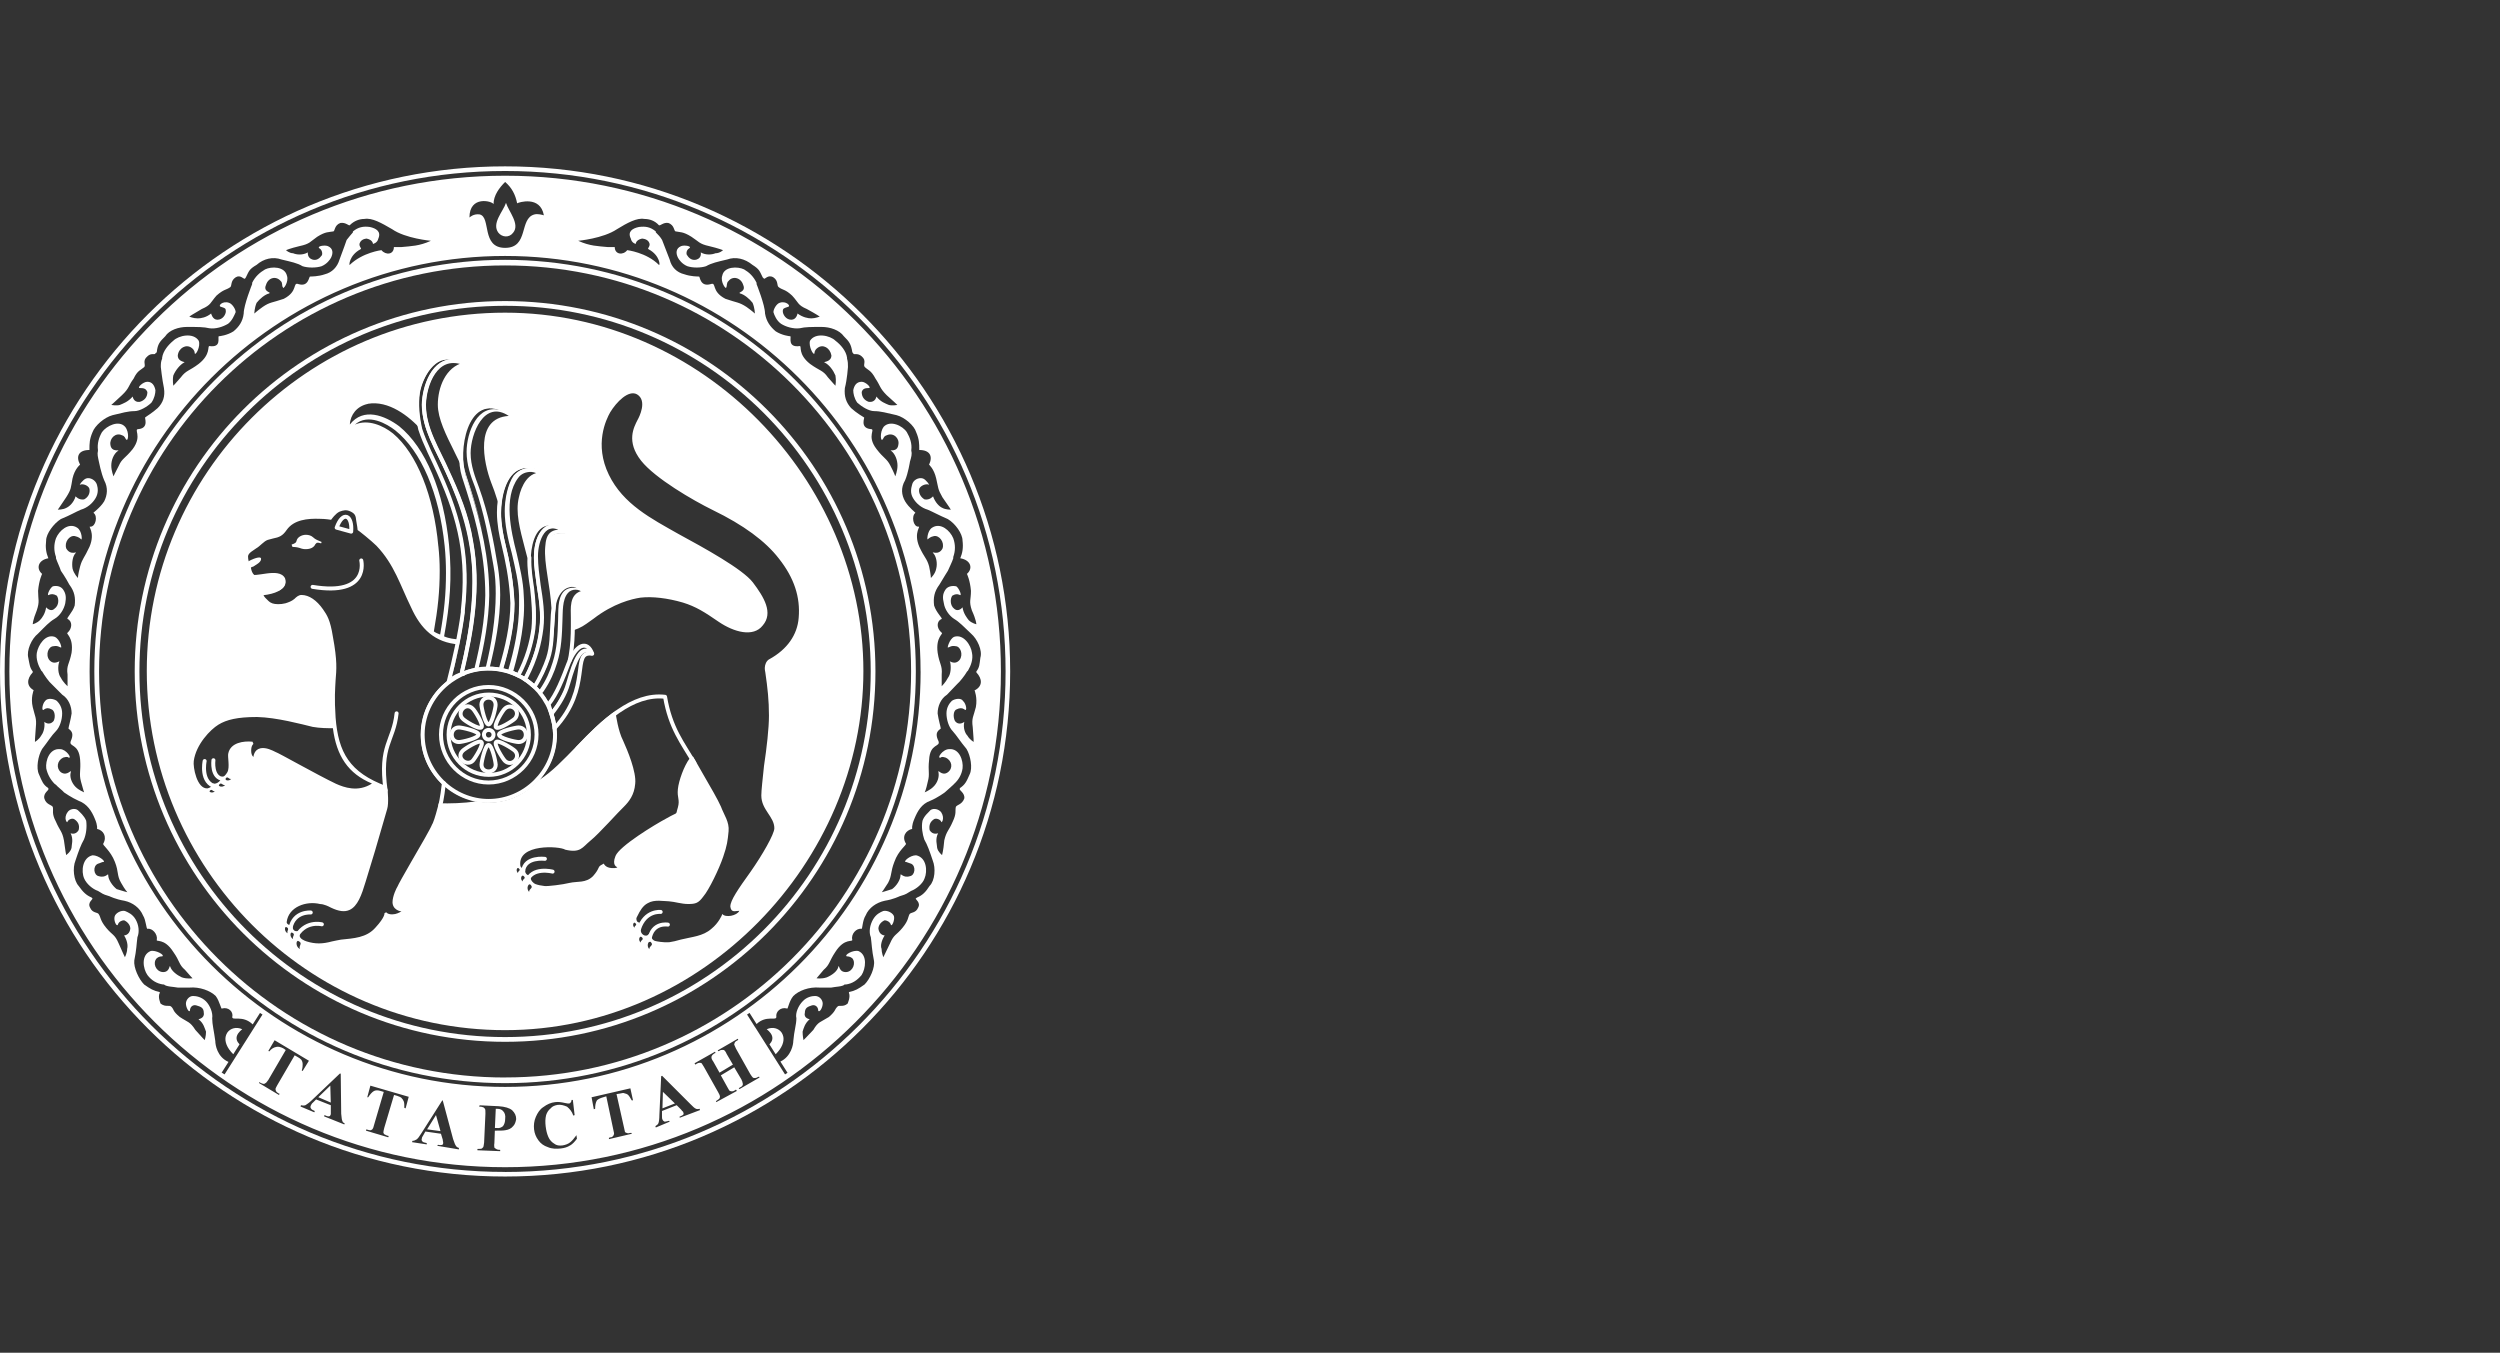
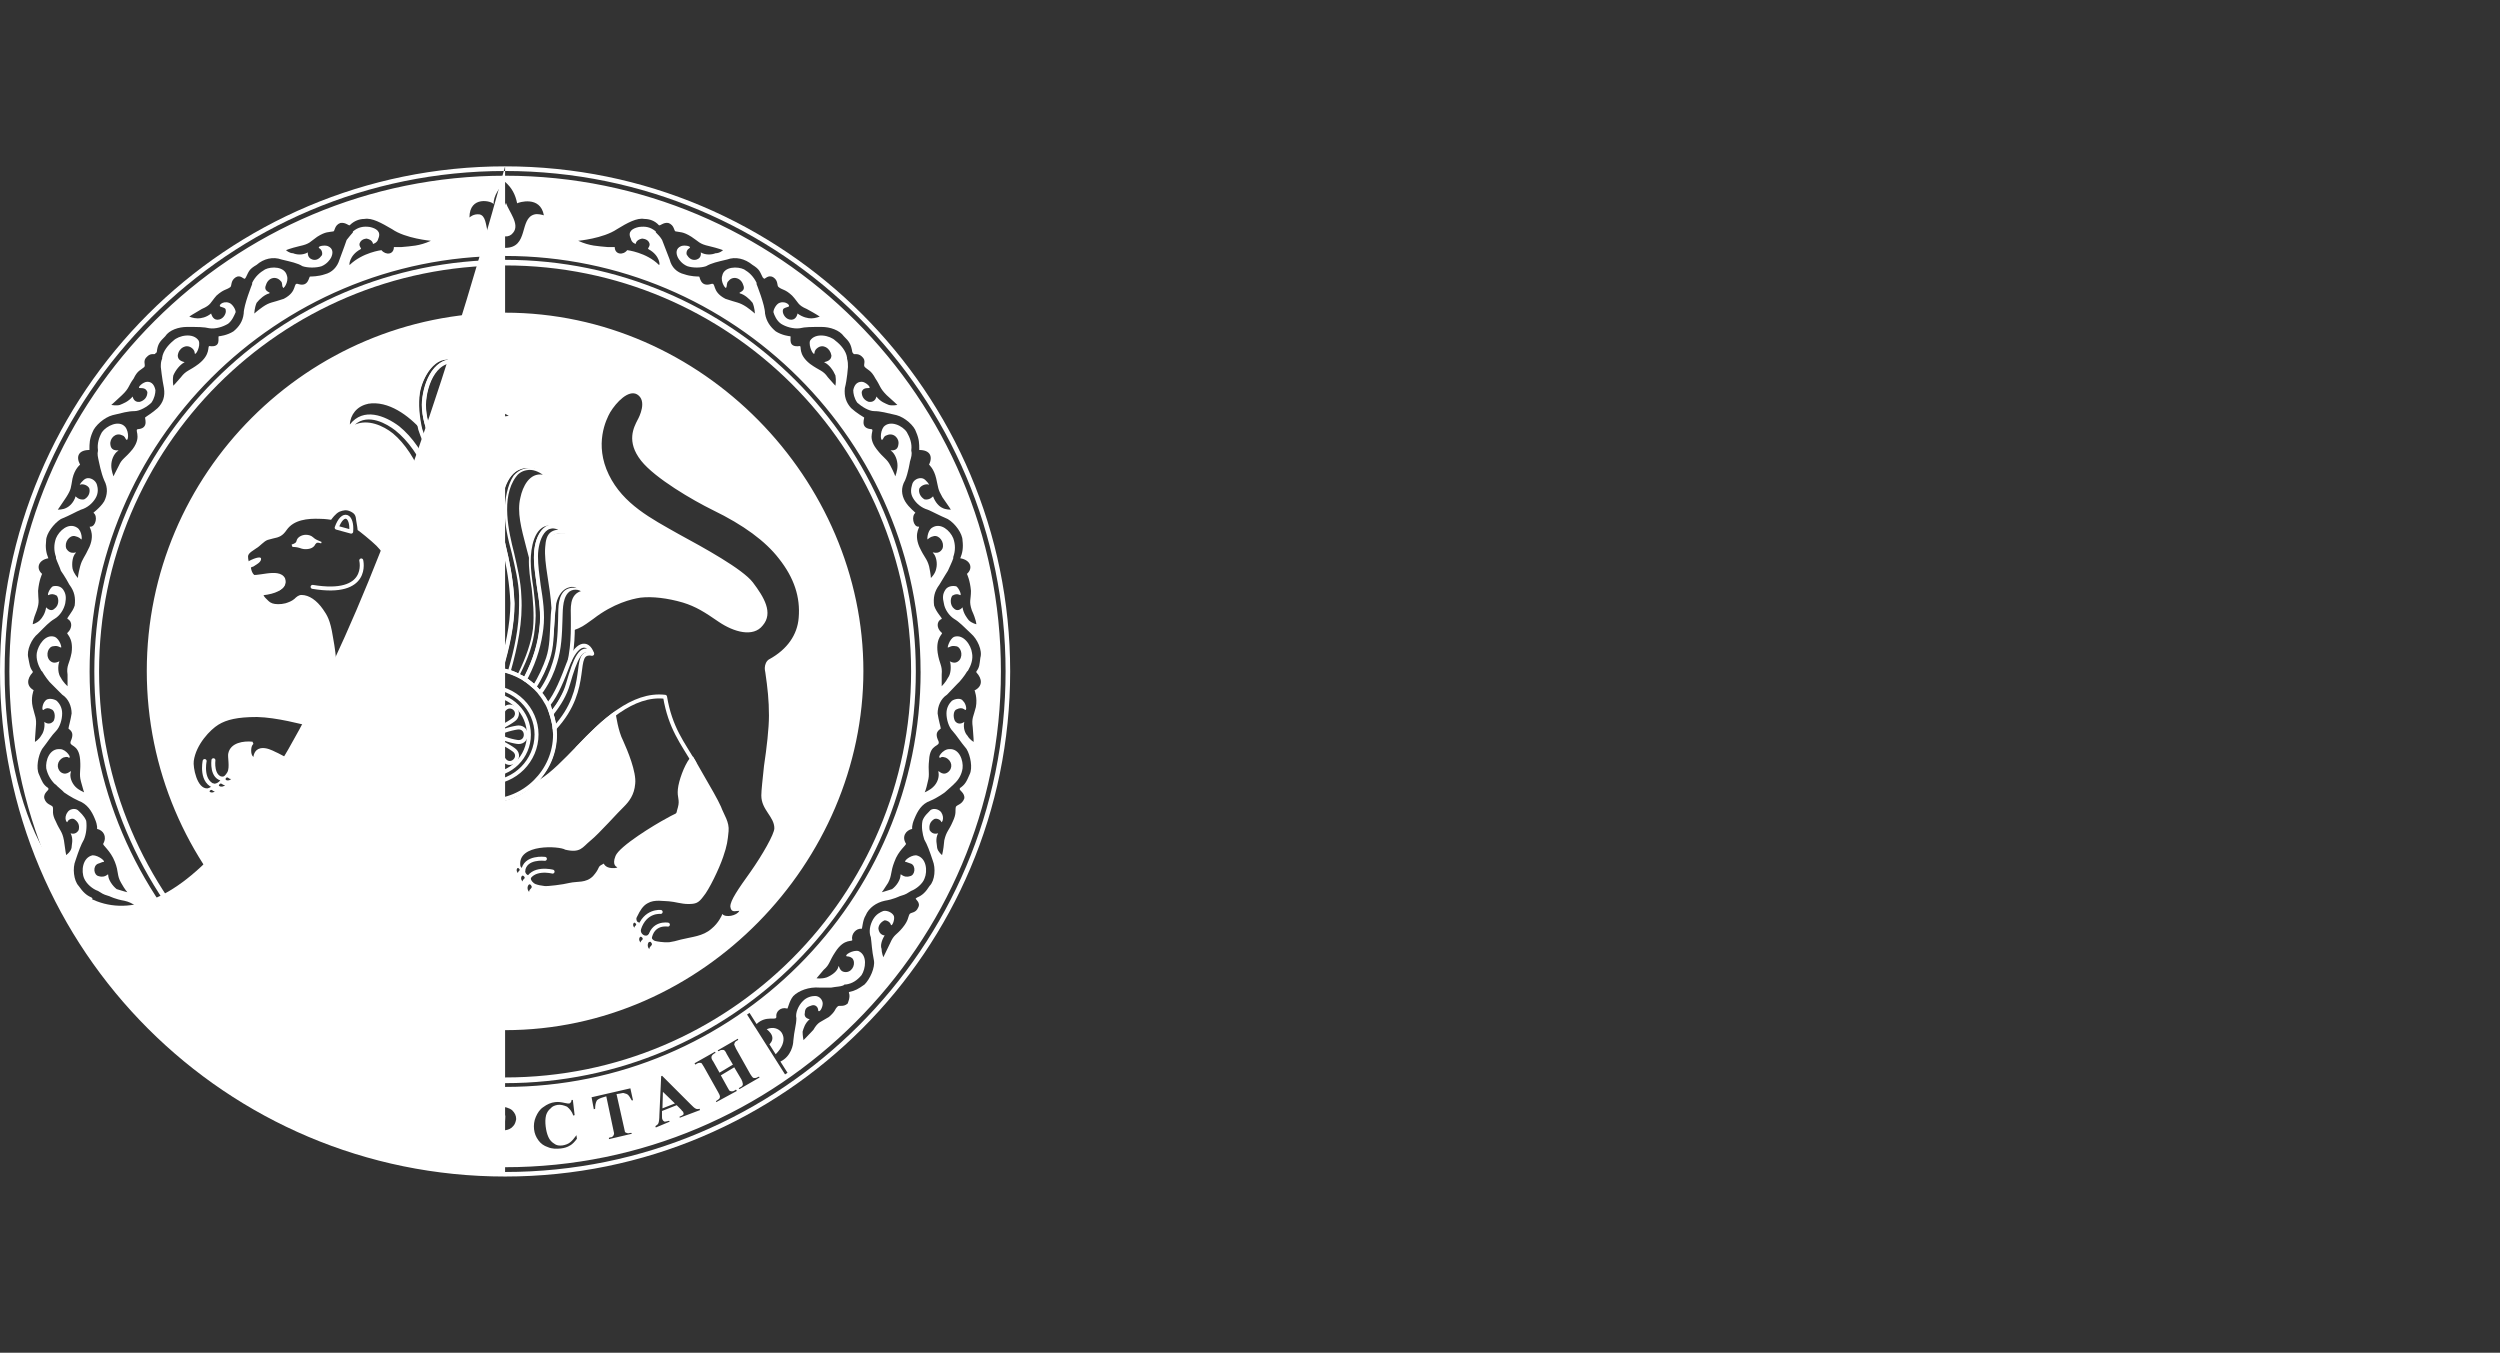
<svg xmlns="http://www.w3.org/2000/svg" width="146" height="79" viewBox="0 0 146 79" fill="none">
  <rect x="0" y="0" width="146" height="79" fill="#333333" stroke="none" />
-   <path fill-rule="evenodd" clip-rule="evenodd" d="M29.497 17.582C17.55 17.582 7.867 27.266 7.867 39.212C7.867 51.158 17.55 60.842 29.497 60.842C41.443 60.842 51.126 51.158 51.126 39.212C51.126 27.266 41.443 17.582 29.497 17.582ZM29.497 60.565C17.702 60.565 8.143 51.007 8.143 39.212C8.143 27.417 17.705 17.859 29.497 17.859C41.288 17.859 50.85 27.417 50.85 39.212C50.85 51.007 41.288 60.565 29.497 60.565Z" fill="white" />
  <path fill-rule="evenodd" clip-rule="evenodd" d="M29.55 11.85C29.393 12.343 28.691 13.048 29.107 13.595C29.315 13.857 29.732 13.907 29.966 13.595C30.383 13.102 29.705 12.346 29.55 11.85ZM29.55 11.85C29.393 12.343 28.691 13.048 29.107 13.595C29.315 13.857 29.732 13.907 29.966 13.595C30.383 13.102 29.705 12.346 29.55 11.85ZM29.55 11.85C29.393 12.343 28.691 13.048 29.107 13.595C29.315 13.857 29.732 13.907 29.966 13.595C30.383 13.102 29.705 12.346 29.55 11.85ZM29.55 11.85C29.393 12.343 28.691 13.048 29.107 13.595C29.315 13.857 29.732 13.907 29.966 13.595C30.383 13.102 29.705 12.346 29.55 11.85ZM19.293 63.399L18.591 64.077L19.32 64.389L19.293 63.399ZM29.55 11.85C29.393 12.343 28.691 13.048 29.107 13.595C29.315 13.857 29.732 13.907 29.966 13.595C30.383 13.102 29.705 12.346 29.55 11.85ZM19.293 63.399L18.591 64.077L19.32 64.389L19.293 63.399ZM29.55 11.85C29.393 12.343 28.691 13.048 29.107 13.595C29.315 13.857 29.732 13.907 29.966 13.595C30.383 13.102 29.705 12.346 29.55 11.85ZM19.293 63.399L18.591 64.077L19.32 64.389L19.293 63.399ZM25.462 65.117L24.942 65.95L25.724 66.054L25.462 65.117ZM29.55 11.85C29.393 12.343 28.691 13.048 29.107 13.595C29.315 13.857 29.732 13.907 29.966 13.595C30.383 13.102 29.705 12.346 29.55 11.85ZM25.462 65.117L24.942 65.95L25.724 66.054L25.462 65.117ZM19.293 63.399L18.591 64.077L19.32 64.389L19.293 63.399ZM29.55 11.85C29.393 12.343 28.691 13.048 29.107 13.595C29.315 13.857 29.732 13.907 29.966 13.595C30.383 13.102 29.705 12.346 29.55 11.85ZM19.293 63.399L18.591 64.077L19.32 64.389L19.293 63.399ZM25.462 65.117L24.942 65.95L25.724 66.054L25.462 65.117ZM29.393 64.909C29.315 64.805 29.211 64.751 29.027 64.751H28.95L28.899 65.872H29.003C29.161 65.899 29.265 65.846 29.369 65.768C29.446 65.664 29.5 65.533 29.5 65.325C29.526 65.144 29.473 64.986 29.396 64.909H29.393ZM29.55 11.85C29.393 12.343 28.691 13.048 29.107 13.595C29.315 13.857 29.732 13.907 29.966 13.595C30.383 13.102 29.705 12.346 29.55 11.85ZM29.393 64.909C29.315 64.805 29.211 64.751 29.027 64.751H28.95L28.899 65.872H29.003C29.161 65.899 29.265 65.846 29.369 65.768C29.446 65.664 29.5 65.533 29.5 65.325C29.526 65.144 29.473 64.986 29.396 64.909H29.393ZM25.462 65.117L24.942 65.95L25.724 66.054L25.462 65.117ZM19.293 63.399L18.591 64.077L19.32 64.389L19.293 63.399ZM29.55 11.85C29.393 12.343 28.691 13.048 29.107 13.595C29.315 13.857 29.732 13.907 29.966 13.595C30.383 13.102 29.705 12.346 29.55 11.85ZM19.293 63.399L18.591 64.077L19.32 64.389L19.293 63.399ZM25.462 65.117L24.942 65.95L25.724 66.054L25.462 65.117ZM29.393 64.909C29.315 64.805 29.211 64.751 29.027 64.751H28.95L28.899 65.872H29.003C29.161 65.899 29.265 65.846 29.369 65.768C29.446 65.664 29.5 65.533 29.5 65.325C29.526 65.144 29.473 64.986 29.396 64.909H29.393ZM29.55 11.85C29.393 12.343 28.691 13.048 29.107 13.595C29.315 13.857 29.732 13.907 29.966 13.595C30.383 13.102 29.705 12.346 29.55 11.85ZM29.393 64.909C29.315 64.805 29.211 64.751 29.027 64.751H28.95L28.899 65.872H29.003C29.161 65.899 29.265 65.846 29.369 65.768C29.446 65.664 29.5 65.533 29.5 65.325C29.526 65.144 29.473 64.986 29.396 64.909H29.393ZM25.462 65.117L24.942 65.95L25.724 66.054L25.462 65.117ZM19.293 63.399L18.591 64.077L19.32 64.389L19.293 63.399ZM29.55 11.85C29.393 12.343 28.691 13.048 29.107 13.595C29.315 13.857 29.732 13.907 29.966 13.595C30.383 13.102 29.705 12.346 29.55 11.85ZM19.293 63.399L18.591 64.077L19.32 64.389L19.293 63.399ZM25.462 65.117L24.942 65.95L25.724 66.054L25.462 65.117ZM29.393 64.909C29.315 64.805 29.211 64.751 29.027 64.751H28.95L28.899 65.872H29.003C29.161 65.899 29.265 65.846 29.369 65.768C29.446 65.664 29.5 65.533 29.5 65.325C29.526 65.144 29.473 64.986 29.396 64.909H29.393ZM29.55 11.85C29.393 12.343 28.691 13.048 29.107 13.595C29.315 13.857 29.732 13.907 29.966 13.595C30.383 13.102 29.705 12.346 29.55 11.85ZM38.714 63.764L38.687 64.728L39.415 64.442L38.714 63.764ZM38.714 63.764L38.687 64.728L39.415 64.442L38.714 63.764ZM29.393 64.909C29.315 64.805 29.211 64.751 29.027 64.751H28.95L28.899 65.872H29.003C29.161 65.899 29.265 65.846 29.369 65.768C29.446 65.664 29.5 65.533 29.5 65.325C29.526 65.144 29.473 64.986 29.396 64.909H29.393ZM25.462 65.117L24.942 65.95L25.724 66.054L25.462 65.117ZM19.293 63.399L18.591 64.077L19.32 64.389L19.293 63.399ZM29.55 11.85C29.393 12.343 28.691 13.048 29.107 13.595C29.315 13.857 29.732 13.907 29.966 13.595C30.383 13.102 29.705 12.346 29.55 11.85ZM19.293 63.399L18.591 64.077L19.32 64.389L19.293 63.399ZM25.462 65.117L24.942 65.95L25.724 66.054L25.462 65.117ZM29.393 64.909C29.315 64.805 29.211 64.751 29.027 64.751H28.95L28.899 65.872H29.003C29.161 65.899 29.265 65.846 29.369 65.768C29.446 65.664 29.5 65.533 29.5 65.325C29.526 65.144 29.473 64.986 29.396 64.909H29.393ZM29.55 11.85C29.393 12.343 28.691 13.048 29.107 13.595C29.315 13.857 29.732 13.907 29.966 13.595C30.383 13.102 29.705 12.346 29.55 11.85ZM38.714 63.764L38.687 64.728L39.415 64.442L38.714 63.764ZM38.714 63.764L38.687 64.728L39.415 64.442L38.714 63.764ZM29.393 64.909C29.315 64.805 29.211 64.751 29.027 64.751H28.95L28.899 65.872H29.003C29.161 65.899 29.265 65.846 29.369 65.768C29.446 65.664 29.5 65.533 29.5 65.325C29.526 65.144 29.473 64.986 29.396 64.909H29.393ZM25.462 65.117L24.942 65.95L25.724 66.054L25.462 65.117ZM19.293 63.399L18.591 64.077L19.32 64.389L19.293 63.399ZM29.55 11.85C29.393 12.343 28.691 13.048 29.107 13.595C29.315 13.857 29.732 13.907 29.966 13.595C30.383 13.102 29.705 12.346 29.55 11.85ZM19.293 63.399L18.591 64.077L19.32 64.389L19.293 63.399ZM25.462 65.117L24.942 65.95L25.724 66.054L25.462 65.117ZM29.393 64.909C29.315 64.805 29.211 64.751 29.027 64.751H28.95L28.899 65.872H29.003C29.161 65.899 29.265 65.846 29.369 65.768C29.446 65.664 29.5 65.533 29.5 65.325C29.526 65.144 29.473 64.986 29.396 64.909H29.393ZM29.55 11.85C29.393 12.343 28.691 13.048 29.107 13.595C29.315 13.857 29.732 13.907 29.966 13.595C30.383 13.102 29.705 12.346 29.55 11.85ZM38.714 63.764L38.687 64.728L39.415 64.442L38.714 63.764ZM38.714 63.764L38.687 64.728L39.415 64.442L38.714 63.764ZM29.393 64.909C29.315 64.805 29.211 64.751 29.027 64.751H28.95L28.899 65.872H29.003C29.161 65.899 29.265 65.846 29.369 65.768C29.446 65.664 29.5 65.533 29.5 65.325C29.526 65.144 29.473 64.986 29.396 64.909H29.393ZM25.462 65.117L24.942 65.95L25.724 66.054L25.462 65.117ZM19.293 63.399L18.591 64.077L19.32 64.389L19.293 63.399ZM29.55 11.85C29.393 12.343 28.691 13.048 29.107 13.595C29.315 13.857 29.732 13.907 29.966 13.595C30.383 13.102 29.705 12.346 29.55 11.85ZM29.497 10.262C13.537 10.262 0.547 23.201 0.547 39.212C0.547 55.222 13.54 68.165 29.5 68.165C45.46 68.165 58.453 55.225 58.453 39.212C58.453 23.198 45.457 10.262 29.497 10.262ZM28.822 11.927C28.822 11.407 29.161 10.964 29.5 10.625C29.889 10.964 30.097 11.353 30.201 11.874C30.279 11.82 31.554 11.404 31.762 12.575C31.685 12.549 31.397 12.471 31.215 12.522C30.302 12.757 30.903 14.475 29.497 14.475C28.09 14.475 28.691 12.679 28.013 12.522C27.647 12.468 27.416 12.703 27.416 12.703C27.416 11.401 28.742 11.74 28.822 11.921V11.927ZM53.764 39.212C53.764 52.621 42.855 63.476 29.5 63.476C16.144 63.476 5.233 52.621 5.233 39.212C5.233 25.803 16.141 14.948 29.497 14.948C42.852 14.948 53.761 25.806 53.761 39.212H53.764ZM12.939 62.652L13.344 62.016C12.678 61.728 12.573 61.005 12.573 60.797C12.496 60.2 12.392 59.834 12.392 59.468C12.446 59.156 12.261 58.713 12.029 58.478C11.768 58.217 11.456 58.166 11.274 58.166C11.039 58.166 10.858 58.401 10.858 58.609C10.858 58.844 11.039 59.156 11.093 59.025C11.093 58.79 11.274 58.66 11.459 58.713C11.72 58.79 11.902 58.844 11.902 59.156C11.955 59.468 11.589 59.522 11.589 59.522C11.902 59.757 11.955 60.069 12.032 60.25C12.032 60.512 11.955 60.744 11.955 60.744C11.955 60.744 11.774 60.562 11.408 60.146C11.096 59.653 10.965 59.703 10.498 59.391C10.055 59.025 10.186 58.975 10.005 58.793C9.874 58.662 9.692 58.844 9.38 58.612C9.38 58.612 9.199 58.222 9.33 57.987V57.937C8.964 57.86 8.783 57.756 8.417 57.494C8.105 57.182 7.793 56.504 7.843 56.088C7.974 55.463 7.974 55.098 8.025 54.735C8.155 54.423 8.102 54.007 7.92 53.694C7.739 53.382 7.477 53.278 7.296 53.201C7.061 53.147 6.749 53.332 6.698 53.513C6.621 53.748 6.803 54.137 6.88 54.007C6.93 53.825 7.115 53.745 7.246 53.745C7.427 53.822 7.611 54.007 7.611 54.238C7.561 54.628 7.246 54.628 7.246 54.628C7.427 54.913 7.48 55.225 7.427 55.41C7.427 55.645 7.296 55.903 7.296 55.903C7.296 55.903 7.165 55.642 6.93 55.095C6.696 54.548 6.565 54.625 6.202 54.185C5.836 53.742 5.89 53.56 5.759 53.379C5.705 53.275 5.393 53.326 5.265 53.013C5.084 52.701 5.447 52.52 5.396 52.466L5.346 52.413C5.034 52.282 4.852 52.101 4.591 51.735C4.305 51.423 4.225 50.694 4.409 50.251C4.591 49.704 4.721 49.342 4.903 49.026C5.034 48.714 5.084 48.298 5.034 47.932C4.903 47.62 4.671 47.439 4.54 47.308C4.359 47.177 4.046 47.254 3.942 47.439C3.681 47.804 3.942 48.117 3.942 47.986C3.996 47.855 4.228 47.751 4.359 47.855C4.54 47.986 4.671 48.167 4.593 48.479C4.412 48.791 4.124 48.661 4.124 48.661C4.305 49.026 4.177 49.339 4.177 49.52C4.124 49.755 3.865 49.936 3.865 49.936C3.865 49.936 3.812 49.701 3.734 49.077C3.63 48.53 3.499 48.53 3.264 47.983C3.003 47.489 3.134 47.358 3.083 47.124C3.006 46.993 2.694 46.993 2.59 46.63C2.512 46.318 2.875 46.136 2.824 46.083V46.029C2.512 45.821 2.459 45.64 2.277 45.224C2.096 44.858 2.224 44.13 2.459 43.74C2.824 43.27 3.006 42.958 3.264 42.7C3.499 42.465 3.63 42.022 3.63 41.659C3.63 41.296 3.449 41.061 3.318 40.931C3.137 40.8 2.771 40.749 2.64 40.931C2.459 41.112 2.405 41.608 2.587 41.424C2.708 41.337 2.846 41.337 3.003 41.424C3.184 41.477 3.264 41.84 3.134 42.102C2.872 42.414 2.587 42.155 2.587 42.155C2.64 42.521 2.509 42.833 2.405 42.961C2.274 43.196 2.04 43.327 2.04 43.327C2.04 43.327 2.04 43.065 2.093 42.468C2.147 41.92 2.04 41.843 1.912 41.296C1.781 40.749 1.965 40.306 1.965 40.306C1.549 40.071 1.549 39.655 1.912 39.266V39.212C1.73 38.977 1.73 38.796 1.65 38.406C1.546 37.99 1.831 37.312 2.224 37C2.64 36.584 2.875 36.322 3.187 36.141C3.499 35.959 3.734 35.594 3.812 35.228C3.865 34.916 3.865 34.681 3.681 34.422C3.55 34.241 3.318 34.187 3.083 34.241C2.875 34.372 2.694 34.865 2.875 34.734C3.006 34.681 3.137 34.681 3.318 34.788C3.449 34.969 3.449 35.362 3.187 35.543C2.952 35.778 2.694 35.466 2.694 35.466C2.643 35.831 2.459 36.09 2.328 36.221C2.147 36.402 1.912 36.456 1.912 36.456C1.912 36.456 1.912 36.221 2.147 35.65C2.328 35.103 2.224 35.053 2.224 34.505C2.277 33.881 2.459 33.515 2.459 33.515C2.093 33.203 2.224 32.707 2.824 32.603C2.694 32.29 2.643 31.978 2.694 31.562C2.694 31.172 3.137 30.572 3.553 30.313C4.127 30.078 4.412 29.897 4.724 29.766C5.09 29.662 5.402 29.401 5.584 29.088C5.765 28.776 5.714 28.491 5.661 28.306C5.584 28.045 5.271 27.863 5.036 27.941C4.855 27.994 4.593 28.357 4.674 28.306C4.855 28.229 5.167 28.36 5.221 28.541C5.274 28.776 5.167 29.035 4.909 29.166C4.596 29.216 4.415 28.984 4.415 28.984C4.311 29.35 4.049 29.582 3.868 29.662C3.687 29.766 3.374 29.766 3.374 29.766C3.374 29.766 3.505 29.585 3.868 29.038C4.18 28.544 4.13 28.491 4.234 27.944C4.365 27.37 4.677 27.138 4.677 27.138C4.415 26.644 4.599 26.279 5.224 26.279V26.225C5.224 25.913 5.224 25.651 5.405 25.235C5.536 24.869 6.083 24.376 6.577 24.245C7.124 24.114 7.486 24.01 7.852 24.01C8.164 24.01 8.607 23.748 8.842 23.517C9.024 23.255 9.077 22.97 9.077 22.788C9.026 22.526 8.896 22.295 8.607 22.295C8.346 22.295 7.983 22.66 8.164 22.66C8.426 22.66 8.53 22.711 8.607 22.895C8.607 23.207 8.426 23.389 8.164 23.469C7.799 23.52 7.748 23.157 7.748 23.157C7.486 23.469 7.174 23.573 6.993 23.65C6.811 23.704 6.499 23.65 6.499 23.65C6.499 23.65 6.707 23.469 7.124 23.077C7.567 22.66 7.489 22.529 7.802 22.113C8.036 21.62 8.218 21.62 8.426 21.435C8.53 21.305 8.295 21.07 8.607 20.811C8.842 20.576 9.077 20.758 9.077 20.63L9.154 20.576C9.205 20.083 9.336 19.952 9.648 19.64C9.883 19.274 10.43 19.093 10.923 19.093C11.548 19.093 11.913 19.093 12.226 19.17C12.591 19.223 13.008 19.093 13.32 18.908C13.555 18.727 13.685 18.415 13.763 18.23C13.763 18.049 13.555 17.737 13.373 17.683C13.008 17.552 12.695 17.865 12.903 17.918C13.138 17.995 13.189 17.995 13.189 18.18C13.189 18.364 13.008 18.673 12.695 18.673C12.41 18.673 12.33 18.308 12.33 18.308C12.044 18.543 11.732 18.593 11.548 18.593C11.286 18.593 11.054 18.489 11.054 18.489C11.054 18.489 11.236 18.358 11.783 18.046C12.33 17.811 12.276 17.68 12.642 17.264C13.085 16.875 13.189 16.952 13.448 16.77C13.552 16.693 13.448 16.405 13.76 16.197C14.045 16.015 14.229 16.328 14.307 16.274L14.36 16.197C14.542 15.831 14.542 15.727 14.985 15.468C15.401 15.102 15.948 14.975 16.442 15.156C16.989 15.287 17.378 15.364 17.666 15.546C17.979 15.65 18.472 15.65 18.784 15.546C19.097 15.415 19.278 15.156 19.331 15.052C19.462 14.79 19.462 14.505 19.15 14.374C18.969 14.297 18.472 14.374 18.657 14.505C18.838 14.609 18.838 14.871 18.787 14.921C18.657 15.102 18.475 15.233 18.24 15.156C17.928 15.052 17.979 14.74 17.979 14.74C17.666 14.921 17.301 14.871 17.119 14.79C16.885 14.79 16.703 14.609 16.703 14.609C16.703 14.609 16.938 14.505 17.485 14.374C18.11 14.243 18.11 14.113 18.526 13.827C19.019 13.515 19.204 13.565 19.462 13.515C19.566 13.515 19.516 13.149 19.879 13.021C20.191 12.971 20.372 13.203 20.426 13.152C20.687 12.89 20.999 12.786 21.285 12.786C21.728 12.709 22.275 13.021 22.899 13.384C23.681 13.931 25.165 14.062 25.165 14.062C24.487 14.374 23.993 14.374 23.446 14.428H23.003C23.003 14.871 22.534 14.921 22.275 14.609C22.275 14.609 21.181 14.74 20.426 15.468C20.375 15.546 20.375 14.921 21.05 14.558C21.181 14.505 20.869 14.377 21.05 14.115C21.181 13.934 21.416 13.934 21.416 13.934C21.781 14.011 21.781 14.246 21.781 14.246C21.781 14.246 22.043 14.193 22.094 13.934C22.275 13.518 21.963 13.336 21.6 13.256C21.234 13.203 20.922 13.256 20.61 13.518V13.571C20.506 13.702 20.375 13.833 20.244 14.014C20.244 14.014 20.009 14.692 19.828 15.159C19.697 15.602 19.385 15.914 18.969 16.018C18.603 16.149 18.163 16.149 18.11 16.149C18.032 16.149 18.032 16.773 17.432 16.592C17.069 16.461 17.432 17.008 16.572 17.451C15.895 17.686 15.767 17.633 15.347 17.921C14.982 18.183 14.854 18.311 14.854 18.311C14.854 18.311 14.854 17.998 14.985 17.686C15.166 17.451 15.478 17.193 15.713 17.139C15.895 17.062 15.347 17.062 15.532 16.646C15.663 16.203 16.129 16.099 16.391 16.411C16.522 16.515 16.442 16.696 16.522 16.776C16.522 16.958 16.887 16.464 16.757 16.099C16.626 15.552 15.847 15.552 15.481 15.733C15.169 15.914 14.907 16.149 14.726 16.515V16.592C14.726 16.592 14.232 17.817 14.232 18.311C14.179 18.78 13.947 19.093 13.635 19.351C13.269 19.586 12.829 19.637 12.776 19.637C12.698 19.714 12.957 20.314 12.229 20.21C12.098 20.21 12.333 20.68 11.604 21.251C11.057 21.667 10.876 21.617 10.564 22.033C10.251 22.399 10.121 22.526 10.121 22.526C10.121 22.526 10.067 22.214 10.121 21.929C10.251 21.617 10.51 21.305 10.745 21.174C10.926 21.123 10.382 21.174 10.382 20.758C10.433 20.314 10.876 20.08 11.188 20.314C11.369 20.445 11.369 20.576 11.369 20.627C11.42 20.808 11.735 20.21 11.604 19.898C11.292 19.405 10.433 19.586 10.121 19.898C9.835 20.133 9.523 20.496 9.469 20.888V20.942C9.392 21.123 9.392 21.254 9.392 21.435C9.392 21.435 9.469 22.164 9.574 22.66C9.651 23.154 9.52 23.52 9.208 23.832C8.896 24.117 8.53 24.325 8.479 24.379C8.426 24.379 8.714 24.979 8.114 25.057C7.748 25.057 8.349 25.422 7.748 26.228C7.305 26.775 7.124 26.775 6.942 27.191C6.707 27.634 6.63 27.816 6.63 27.816C6.63 27.816 6.499 27.504 6.499 27.191C6.499 26.879 6.63 26.514 6.889 26.332C7.07 26.228 6.499 26.463 6.446 25.966C6.392 25.601 6.758 25.238 7.124 25.419C7.305 25.473 7.305 25.601 7.359 25.654C7.489 25.836 7.567 25.238 7.308 24.926C6.942 24.51 6.214 24.872 5.955 25.238C5.774 25.55 5.67 25.916 5.72 26.279V26.332C5.67 26.514 5.72 26.698 5.774 26.957C5.774 26.957 5.905 27.634 6.086 28.051C6.321 28.494 6.267 28.91 6.086 29.276C5.851 29.665 5.408 29.953 5.462 29.953C5.723 30.135 5.592 30.759 5.28 30.759C5.099 30.709 5.592 31.071 5.227 31.931C4.915 32.609 4.811 32.609 4.68 33.075C4.549 33.569 4.549 33.753 4.549 33.753C4.549 33.753 4.314 33.518 4.237 33.206C4.183 32.894 4.237 32.478 4.418 32.296C4.549 32.166 4.133 32.478 3.871 32.035C3.74 31.669 4.052 31.253 4.365 31.306C4.599 31.36 4.677 31.437 4.73 31.488C4.808 31.619 4.808 30.994 4.495 30.81C4.002 30.498 3.455 30.991 3.27 31.434C3.14 31.8 3.14 32.163 3.27 32.528V32.606C3.324 32.787 3.505 33.153 3.556 33.334C3.556 33.334 3.817 33.7 4.049 34.14C4.362 34.556 4.415 34.922 4.362 35.365C4.231 35.781 3.868 36.093 3.945 36.147C4.231 36.277 4.231 36.694 3.945 36.952C3.815 37.006 4.311 37.187 4.18 38.124C4.049 38.802 3.868 38.852 3.945 39.399V40.077C3.945 40.077 3.684 39.842 3.556 39.584C3.374 39.349 3.374 38.906 3.452 38.674C3.556 38.492 3.19 38.909 2.878 38.543C2.643 38.231 2.824 37.737 3.14 37.737C3.374 37.687 3.505 37.815 3.556 37.815C3.633 37.868 3.502 37.321 3.19 37.19C2.643 37.009 2.227 37.684 2.15 38.127C2.096 38.492 2.227 38.855 2.411 39.167L2.465 39.218C2.596 39.453 2.881 39.842 3.012 39.946C3.012 39.946 3.505 40.44 3.636 40.571C4.002 40.806 4.183 41.249 4.183 41.665C4.13 42.031 4.002 42.471 4.002 42.524C3.948 42.601 4.418 42.655 4.133 43.279C4.002 43.645 4.602 43.383 4.68 44.373C4.73 45.051 4.602 45.179 4.73 45.649C4.861 46.142 4.912 46.273 4.912 46.273C4.912 46.273 4.599 46.142 4.418 45.961C4.183 45.726 4.052 45.364 4.133 45.102C4.186 44.867 3.951 45.364 3.559 45.102C3.273 44.867 3.324 44.424 3.69 44.243C3.871 44.192 3.951 44.192 4.002 44.243C4.237 44.32 3.871 43.749 3.508 43.749C2.884 43.696 2.649 44.427 2.7 44.87C2.777 45.236 2.961 45.548 3.193 45.78L3.27 45.833C3.374 45.964 3.636 46.145 3.74 46.276C3.74 46.276 4.183 46.588 4.599 46.77C5.093 46.951 5.355 47.367 5.536 47.81C5.717 48.227 5.667 48.408 5.667 48.408C6.032 48.485 6.264 48.851 6.032 49.267C5.955 49.344 6.449 49.657 6.71 50.335C6.945 50.932 6.814 51.117 7.073 51.559C7.308 51.976 7.439 52.107 7.439 52.107C7.439 52.107 7.127 52.029 6.814 51.925C6.58 51.744 6.321 51.378 6.321 51.117C6.321 50.935 6.217 51.298 5.774 51.17C5.462 51.117 5.408 50.572 5.72 50.442C5.902 50.388 5.955 50.338 6.032 50.338C6.214 50.338 5.771 49.948 5.408 49.948C4.811 50.079 4.73 50.885 4.915 51.301C5.045 51.613 5.408 51.925 5.72 52.029L5.851 52.107C6.032 52.237 6.217 52.288 6.398 52.342C6.398 52.342 6.764 52.523 7.257 52.603C7.751 52.707 8.167 53.019 8.352 53.462C8.533 53.748 8.533 54.244 8.613 54.244C8.899 54.191 9.211 54.556 9.16 54.869C9.083 55.05 9.577 54.738 10.124 55.597C10.513 56.144 10.436 56.325 10.802 56.638C11.114 57.003 11.245 57.131 11.245 57.131C11.245 57.131 10.932 57.185 10.62 57.078C10.335 56.947 10.023 56.712 9.942 56.453C9.889 56.272 9.942 56.819 9.472 56.766C9.083 56.712 8.899 56.218 9.16 55.957C9.291 55.853 9.395 55.853 9.472 55.853C9.654 55.776 9.083 55.463 8.795 55.541C8.221 55.776 8.352 56.581 8.613 56.947C8.848 57.259 9.16 57.441 9.523 57.494H9.577C9.707 57.625 10.124 57.625 10.385 57.675H11.063C11.661 57.622 12.288 57.857 12.6 58.169C12.835 58.481 12.912 58.975 12.966 58.897C13.332 58.793 13.644 59.079 13.563 59.391C13.563 59.638 14.167 59.257 14.759 59.825L15.184 59.156L15.33 59.248L13.115 62.745L12.969 62.652H12.939ZM17.209 61.63L16.192 63.375C16.138 63.479 16.088 63.556 16.088 63.61C16.088 63.637 16.114 63.663 16.114 63.714C16.141 63.767 16.192 63.791 16.245 63.845L16.323 63.871L16.296 63.949L15.124 63.247L15.151 63.194L15.229 63.247C15.306 63.274 15.359 63.301 15.41 63.301C15.437 63.301 15.487 63.274 15.514 63.247C15.541 63.247 15.591 63.17 15.671 63.066L16.688 61.321L16.531 61.216C16.376 61.139 16.245 61.112 16.141 61.139C15.987 61.166 15.856 61.243 15.725 61.401L15.671 61.374L16.037 60.75L18.041 61.948L17.675 62.545L17.622 62.519C17.675 62.361 17.675 62.233 17.675 62.153C17.675 62.049 17.649 61.972 17.598 61.891C17.545 61.838 17.494 61.787 17.39 61.734L17.209 61.63ZM20.099 65.664L18.927 65.195L18.954 65.117L19.007 65.144C19.111 65.198 19.189 65.198 19.215 65.198C19.266 65.171 19.293 65.171 19.293 65.12C19.311 65.102 19.32 65.085 19.32 65.067V64.546L18.46 64.207L18.279 64.389C18.202 64.442 18.175 64.52 18.148 64.57C18.121 64.624 18.121 64.701 18.175 64.751C18.175 64.778 18.252 64.829 18.383 64.882L18.356 64.96L17.551 64.621L17.577 64.543C17.681 64.57 17.759 64.57 17.839 64.543C17.916 64.49 18.047 64.413 18.205 64.258L19.846 62.697H19.899L19.926 65.04C19.953 65.248 19.953 65.406 20.003 65.483C20.003 65.536 20.057 65.56 20.134 65.614L20.108 65.664H20.099ZM23.69 64.728L23.613 64.701C23.613 64.543 23.613 64.415 23.586 64.335C23.559 64.258 23.509 64.178 23.428 64.1C23.402 64.074 23.325 64.05 23.194 63.996L23.012 63.946L22.439 65.872C22.412 66.003 22.388 66.081 22.388 66.134C22.388 66.161 22.415 66.211 22.439 66.238C22.492 66.265 22.543 66.292 22.596 66.315L22.7 66.342L22.673 66.419L21.371 66.03L21.398 65.953L21.475 65.979C21.552 66.006 21.606 66.006 21.657 66.006C21.683 65.979 21.734 65.979 21.761 65.929C21.787 65.902 21.814 65.825 21.838 65.721L22.412 63.767L22.23 63.714C22.073 63.663 21.945 63.663 21.841 63.714C21.71 63.791 21.606 63.922 21.502 64.08H21.448L21.63 63.402L23.869 64.053L23.687 64.731L23.69 64.728ZM26.788 67.124L25.54 66.916L25.566 66.862H25.62C25.697 66.889 25.777 66.862 25.828 66.862C25.855 66.836 25.881 66.809 25.881 66.758V66.705C25.881 66.678 25.855 66.628 25.855 66.55L25.751 66.211L24.841 66.081L24.71 66.315C24.656 66.393 24.633 66.446 24.633 66.497C24.606 66.574 24.633 66.628 24.686 66.678C24.713 66.705 24.79 66.729 24.921 66.755V66.833L24.062 66.702L24.089 66.625C24.166 66.625 24.246 66.598 24.323 66.547C24.401 66.494 24.478 66.39 24.609 66.182L25.834 64.255L25.861 64.282L26.461 66.52C26.538 66.755 26.592 66.886 26.642 66.937C26.669 66.987 26.72 67.014 26.8 67.041V67.118L26.788 67.124ZM29.966 65.768C29.863 65.899 29.705 65.976 29.523 66.003C29.393 66.03 29.185 66.03 28.899 66.03L28.872 66.758C28.846 66.889 28.872 66.966 28.872 67.02C28.899 67.047 28.926 67.073 28.977 67.097C29.003 67.124 29.081 67.151 29.211 67.151V67.228L27.882 67.175V67.097C28.013 67.097 28.09 67.097 28.144 67.071L28.221 66.993C28.248 66.943 28.248 66.862 28.272 66.732L28.349 65.04C28.349 64.882 28.349 64.805 28.322 64.754C28.296 64.728 28.269 64.701 28.245 64.677C28.192 64.65 28.114 64.627 27.983 64.627L28.01 64.549L29.128 64.603C29.494 64.63 29.752 64.707 29.91 64.838C30.068 64.995 30.145 65.15 30.145 65.358C30.118 65.516 30.068 65.67 29.963 65.774L29.966 65.768ZM33.299 66.889C33.145 66.993 32.961 67.047 32.752 67.071C32.491 67.097 32.232 67.097 31.997 66.993C31.762 66.916 31.581 66.785 31.45 66.604C31.296 66.396 31.215 66.188 31.189 65.953C31.162 65.718 31.189 65.459 31.293 65.224C31.397 64.989 31.527 64.781 31.736 64.65C31.944 64.493 32.179 64.389 32.413 64.365C32.595 64.338 32.779 64.365 33.011 64.418C33.115 64.445 33.192 64.445 33.219 64.445C33.273 64.445 33.297 64.418 33.323 64.392C33.35 64.365 33.377 64.314 33.377 64.237H33.454L33.558 65.123L33.481 65.15C33.404 64.915 33.273 64.76 33.115 64.63C32.934 64.552 32.749 64.499 32.568 64.525C32.41 64.552 32.256 64.603 32.152 64.734C32.021 64.838 31.944 64.969 31.893 65.123C31.84 65.331 31.84 65.539 31.866 65.774C31.893 66.009 31.944 66.217 32.024 66.399C32.101 66.58 32.232 66.711 32.363 66.788C32.494 66.892 32.648 66.919 32.856 66.892C33.011 66.865 33.169 66.815 33.299 66.711C33.404 66.633 33.534 66.476 33.665 66.295L33.692 66.503C33.561 66.684 33.43 66.815 33.302 66.892L33.299 66.889ZM36.891 64.258C36.814 64.127 36.76 64.023 36.683 63.946C36.629 63.892 36.552 63.868 36.448 63.842C36.395 63.815 36.317 63.842 36.186 63.868L36.005 63.895L36.448 65.875C36.475 66.006 36.499 66.084 36.499 66.11C36.525 66.137 36.576 66.164 36.603 66.164C36.656 66.191 36.733 66.191 36.784 66.164H36.888V66.214L35.562 66.526V66.449L35.639 66.422C35.717 66.422 35.77 66.396 35.797 66.345C35.824 66.318 35.85 66.295 35.85 66.241C35.877 66.214 35.85 66.137 35.824 66.006L35.407 64.026L35.226 64.08C35.045 64.133 34.941 64.184 34.86 64.261C34.783 64.392 34.756 64.546 34.756 64.754L34.679 64.781L34.548 64.08L36.814 63.559L36.968 64.261H36.891V64.258ZM39.704 65.275L39.677 65.221L39.73 65.195C39.808 65.168 39.885 65.117 39.912 65.09C39.912 65.037 39.938 65.013 39.912 64.986C39.912 64.96 39.885 64.933 39.885 64.909C39.858 64.909 39.834 64.882 39.781 64.805L39.519 64.543L38.66 64.882V65.168C38.66 65.272 38.66 65.325 38.687 65.376C38.714 65.453 38.764 65.48 38.818 65.507C38.871 65.507 38.949 65.48 39.079 65.453L39.106 65.507L38.3 65.846L38.274 65.768C38.351 65.715 38.431 65.664 38.455 65.587C38.482 65.51 38.508 65.352 38.508 65.117L38.612 62.852L38.666 62.825L40.307 64.466C40.462 64.624 40.569 64.728 40.646 64.751C40.7 64.778 40.777 64.778 40.854 64.751L40.881 64.829L39.71 65.272L39.704 65.275ZM43.191 63.607L43.141 63.556L43.218 63.503C43.295 63.476 43.349 63.425 43.373 63.372C43.373 63.345 43.399 63.295 43.373 63.268C43.373 63.214 43.346 63.137 43.295 63.033L42.879 62.331L42.097 62.801L42.486 63.503C42.54 63.607 42.591 63.684 42.617 63.711C42.671 63.711 42.695 63.738 42.748 63.738C42.802 63.738 42.852 63.711 42.903 63.684L42.98 63.634L43.034 63.711L41.835 64.362L41.809 64.308L41.886 64.255C41.937 64.228 41.99 64.178 42.017 64.151C42.044 64.097 42.044 64.074 42.044 64.02C42.044 63.993 42.017 63.916 41.94 63.785L41.107 62.302C41.03 62.197 41.003 62.12 40.976 62.093C40.926 62.067 40.899 62.067 40.845 62.067C40.792 62.067 40.741 62.093 40.691 62.12L40.613 62.174L40.56 62.096L41.758 61.419L41.785 61.496L41.708 61.523C41.654 61.573 41.603 61.6 41.577 61.654C41.55 61.68 41.55 61.731 41.55 61.784C41.55 61.811 41.577 61.888 41.654 61.992L42.02 62.644L42.802 62.174L42.436 61.549C42.383 61.419 42.332 61.368 42.305 61.341C42.278 61.315 42.228 61.315 42.201 61.315C42.151 61.315 42.07 61.315 42.02 61.365L41.943 61.392L41.916 61.341L43.087 60.663L43.114 60.714L43.06 60.767C42.983 60.794 42.929 60.845 42.903 60.898C42.903 60.925 42.876 60.976 42.876 61.002C42.903 61.056 42.929 61.133 42.98 61.237L43.813 62.721C43.89 62.852 43.943 62.902 43.967 62.929C43.994 62.956 44.021 62.956 44.071 62.956C44.122 62.956 44.175 62.956 44.253 62.902L44.33 62.875L44.357 62.926L43.185 63.604L43.191 63.607ZM56.912 40.306C56.912 40.306 57.094 40.749 56.99 41.296C56.859 41.843 56.728 41.92 56.808 42.468C56.862 43.065 56.862 43.327 56.862 43.327C56.862 43.327 56.627 43.196 56.496 42.961C56.365 42.83 56.234 42.518 56.315 42.155C56.315 42.155 56.003 42.417 55.768 42.102C55.637 41.84 55.69 41.477 55.872 41.424C56.046 41.337 56.194 41.337 56.315 41.424C56.496 41.605 56.446 41.112 56.237 40.931C56.133 40.749 55.768 40.8 55.586 40.931C55.456 41.061 55.274 41.296 55.274 41.659C55.274 42.022 55.405 42.465 55.64 42.7C55.875 42.961 56.056 43.273 56.446 43.74C56.681 44.13 56.811 44.861 56.627 45.224C56.446 45.64 56.365 45.821 56.053 46.029V46.083C56 46.136 56.365 46.318 56.315 46.63C56.184 46.996 55.872 46.996 55.821 47.124C55.768 47.358 55.875 47.489 55.64 47.983C55.405 48.53 55.274 48.53 55.146 49.077C55.093 49.701 55.016 49.936 55.016 49.936C55.016 49.936 54.781 49.755 54.73 49.52C54.73 49.339 54.599 49.026 54.784 48.661C54.784 48.661 54.471 48.791 54.29 48.479C54.236 48.167 54.341 47.986 54.525 47.855C54.656 47.751 54.914 47.855 54.968 47.986C54.968 48.117 55.203 47.804 54.968 47.439C54.837 47.257 54.525 47.177 54.343 47.308C54.239 47.439 53.981 47.62 53.874 47.932C53.797 48.298 53.874 48.714 53.978 49.026C54.159 49.339 54.29 49.704 54.471 50.251C54.653 50.694 54.602 51.423 54.29 51.735C54.055 52.101 53.874 52.282 53.562 52.413L53.484 52.466C53.434 52.52 53.797 52.701 53.615 53.013C53.484 53.326 53.199 53.275 53.122 53.379C53.017 53.56 53.068 53.745 52.705 54.185C52.343 54.628 52.212 54.551 51.977 55.095C51.715 55.642 51.587 55.903 51.587 55.903C51.587 55.903 51.483 55.642 51.483 55.41C51.406 55.228 51.483 54.916 51.665 54.628C51.665 54.628 51.352 54.628 51.299 54.238C51.299 54.004 51.48 53.822 51.665 53.745C51.769 53.745 51.977 53.822 52.027 54.007C52.081 54.137 52.262 53.745 52.209 53.513C52.155 53.332 51.843 53.147 51.584 53.201C51.403 53.278 51.168 53.382 50.987 53.694C50.806 54.007 50.725 54.423 50.856 54.735C50.91 55.101 50.91 55.463 51.037 56.088C51.115 56.504 50.803 57.182 50.49 57.494C50.125 57.756 49.943 57.86 49.578 57.937V57.987C49.682 58.222 49.5 58.612 49.5 58.612C49.215 58.847 49.007 58.662 48.903 58.793C48.721 58.975 48.825 59.028 48.409 59.391C47.916 59.703 47.785 59.653 47.499 60.146C47.11 60.562 46.925 60.744 46.925 60.744C46.925 60.744 46.872 60.509 46.872 60.25C46.925 60.069 47.003 59.757 47.288 59.522C47.288 59.522 46.922 59.471 47.003 59.156C47.003 58.844 47.184 58.79 47.419 58.713C47.6 58.66 47.785 58.79 47.785 59.025C47.862 59.156 48.046 58.844 48.046 58.609C48.046 58.401 47.865 58.166 47.603 58.166C47.422 58.166 47.11 58.219 46.875 58.478C46.64 58.713 46.432 59.156 46.509 59.468C46.509 59.834 46.378 60.197 46.328 60.797C46.328 60.999 46.206 61.695 45.576 61.995L45.992 62.652L45.846 62.745L44.119 60.018L44.062 59.938C44.062 59.938 44.062 59.938 44.062 59.935L43.628 59.248L43.774 59.156L44.184 59.804C44.749 59.266 45.338 59.635 45.338 59.391C45.287 59.079 45.599 58.793 45.962 58.897C46.013 58.975 46.066 58.481 46.328 58.169C46.64 57.857 47.238 57.622 47.865 57.675H48.543C48.778 57.622 49.221 57.622 49.325 57.494H49.402C49.768 57.443 50.053 57.259 50.315 56.947C50.55 56.584 50.678 55.776 50.133 55.541C49.821 55.463 49.274 55.776 49.456 55.853C49.509 55.853 49.637 55.853 49.768 55.957C50.003 56.218 49.821 56.712 49.456 56.766C48.962 56.819 49.013 56.272 48.962 56.453C48.909 56.715 48.596 56.947 48.284 57.078C47.972 57.182 47.687 57.131 47.687 57.131C47.687 57.131 47.791 57 48.103 56.638C48.469 56.325 48.415 56.144 48.781 55.597C49.328 54.738 49.821 55.05 49.771 54.869C49.694 54.556 50.006 54.191 50.318 54.244C50.368 54.244 50.368 53.751 50.553 53.462C50.734 53.019 51.177 52.707 51.674 52.603C52.167 52.526 52.533 52.342 52.533 52.342C52.714 52.288 52.899 52.237 53.08 52.107L53.211 52.029C53.496 51.925 53.889 51.613 53.993 51.301C54.174 50.885 54.123 50.076 53.499 49.948C53.133 49.948 52.717 50.338 52.902 50.338C52.955 50.338 53.032 50.391 53.214 50.442C53.499 50.572 53.449 51.12 53.136 51.17C52.72 51.301 52.589 50.935 52.589 51.117C52.589 51.378 52.355 51.741 52.096 51.925C51.784 52.029 51.498 52.107 51.498 52.107C51.498 52.107 51.602 51.976 51.864 51.559C52.099 51.117 51.995 50.935 52.23 50.335C52.465 49.657 52.958 49.344 52.907 49.267C52.646 48.851 52.907 48.485 53.273 48.408C53.273 48.408 53.223 48.227 53.404 47.81C53.585 47.367 53.82 46.951 54.317 46.77C54.76 46.588 55.176 46.276 55.176 46.276C55.307 46.145 55.542 45.964 55.67 45.833L55.72 45.78C55.982 45.545 56.163 45.233 56.214 44.87C56.267 44.427 56.032 43.699 55.432 43.749C55.042 43.749 54.676 44.323 54.938 44.243C54.992 44.192 55.042 44.192 55.224 44.243C55.613 44.424 55.667 44.867 55.354 45.102C54.989 45.364 54.754 44.867 54.807 45.102C54.861 45.364 54.754 45.726 54.495 45.961C54.314 46.142 54.002 46.273 54.002 46.273C54.002 46.273 54.079 46.142 54.183 45.649C54.314 45.179 54.183 45.051 54.26 44.373C54.314 43.383 54.938 43.645 54.807 43.279C54.495 42.655 54.989 42.601 54.938 42.524C54.938 42.471 54.807 42.031 54.757 41.665C54.757 41.249 54.938 40.806 55.304 40.571C55.435 40.44 55.901 39.946 55.901 39.946C56.032 39.842 56.344 39.453 56.475 39.218L56.529 39.167C56.71 38.855 56.841 38.489 56.764 38.127C56.71 37.684 56.27 37.009 55.723 37.19C55.438 37.321 55.307 37.868 55.36 37.815C55.438 37.815 55.542 37.684 55.803 37.737C56.089 37.737 56.273 38.231 56.038 38.543C55.726 38.909 55.36 38.492 55.491 38.674C55.545 38.909 55.545 39.352 55.36 39.584C55.23 39.845 54.995 40.077 54.995 40.077V39.399C55.045 38.852 54.864 38.802 54.76 38.124C54.629 37.187 55.126 37.006 54.995 36.952C54.682 36.691 54.682 36.275 54.995 36.147C55.045 36.093 54.682 35.781 54.552 35.365C54.498 34.922 54.552 34.556 54.864 34.14C55.126 33.697 55.357 33.334 55.357 33.334C55.435 33.153 55.616 32.787 55.67 32.606V32.528C55.8 32.166 55.8 31.8 55.67 31.434C55.488 30.991 54.941 30.498 54.445 30.81C54.132 30.991 54.132 31.616 54.183 31.488C54.26 31.434 54.314 31.357 54.549 31.306C54.861 31.253 55.173 31.672 55.042 32.035C54.807 32.478 54.364 32.166 54.495 32.296C54.676 32.478 54.757 32.894 54.676 33.206C54.623 33.518 54.364 33.753 54.364 33.753C54.364 33.753 54.364 33.572 54.26 33.075C54.13 32.606 54.002 32.606 53.687 31.931C53.324 31.071 53.817 30.706 53.636 30.759C53.324 30.759 53.22 30.135 53.455 29.953C53.505 29.953 53.089 29.668 52.857 29.276C52.649 28.91 52.595 28.494 52.857 28.051C53.038 27.634 53.142 26.957 53.142 26.957C53.22 26.695 53.273 26.514 53.22 26.332V26.279C53.27 25.913 53.142 25.55 52.958 25.238C52.723 24.872 51.995 24.51 51.605 24.926C51.37 25.238 51.424 25.836 51.552 25.654C51.605 25.601 51.605 25.473 51.787 25.419C52.176 25.238 52.542 25.601 52.465 25.966C52.411 26.46 51.867 26.228 52.048 26.332C52.283 26.514 52.414 26.879 52.414 27.191C52.414 27.504 52.283 27.816 52.283 27.816C52.283 27.816 52.23 27.634 51.998 27.191C51.79 26.775 51.608 26.775 51.192 26.228C50.568 25.422 51.192 25.057 50.826 25.057C50.202 24.979 50.514 24.379 50.461 24.379C50.383 24.328 50.018 24.12 49.705 23.832C49.42 23.52 49.289 23.154 49.34 22.66C49.471 22.167 49.521 21.435 49.521 21.435C49.521 21.254 49.521 21.123 49.468 20.942V20.888C49.414 20.499 49.102 20.133 48.79 19.898C48.477 19.586 47.618 19.405 47.306 19.898C47.202 20.21 47.514 20.808 47.568 20.627C47.568 20.573 47.568 20.445 47.749 20.314C48.061 20.08 48.477 20.314 48.555 20.758C48.555 21.174 47.981 21.123 48.165 21.174C48.427 21.305 48.659 21.617 48.79 21.929C48.843 22.214 48.79 22.526 48.79 22.526C48.79 22.526 48.659 22.396 48.347 22.033C48.061 21.617 47.877 21.667 47.306 21.251C46.578 20.677 46.836 20.21 46.708 20.21C45.98 20.314 46.215 19.717 46.161 19.637C46.084 19.637 45.668 19.583 45.302 19.351C44.99 19.09 44.755 18.777 44.678 18.311C44.678 17.817 44.184 16.592 44.184 16.592V16.515C44.003 16.149 43.768 15.917 43.456 15.733C43.09 15.552 42.284 15.552 42.18 16.099C42.05 16.464 42.415 16.958 42.415 16.776C42.469 16.699 42.415 16.515 42.546 16.411C42.781 16.099 43.274 16.203 43.405 16.646C43.587 17.062 43.039 17.062 43.224 17.139C43.459 17.193 43.771 17.451 43.952 17.686C44.083 17.998 44.083 18.311 44.083 18.311C44.083 18.311 43.952 18.18 43.59 17.921C43.147 17.636 43.042 17.686 42.365 17.451C41.505 17.008 41.871 16.461 41.505 16.592C40.881 16.773 40.881 16.149 40.828 16.149C40.75 16.149 40.334 16.149 39.968 16.018C39.525 15.914 39.213 15.602 39.109 15.159C38.928 14.689 38.666 14.014 38.666 14.014C38.562 13.833 38.431 13.702 38.3 13.571V13.518C37.988 13.256 37.703 13.206 37.31 13.256C36.944 13.334 36.632 13.518 36.84 13.934C36.891 14.196 37.126 14.246 37.126 14.246C37.126 14.246 37.126 14.011 37.492 13.934C37.492 13.934 37.753 13.934 37.881 14.115C38.062 14.377 37.75 14.505 37.881 14.558C38.559 14.924 38.559 15.549 38.479 15.468C37.75 14.74 36.629 14.609 36.629 14.609C36.395 14.921 35.901 14.871 35.901 14.428H35.485C34.938 14.374 34.444 14.374 33.766 14.062C33.766 14.062 35.223 13.931 36.032 13.384C36.629 13.018 37.203 12.706 37.62 12.786C37.932 12.786 38.244 12.89 38.479 13.152C38.556 13.206 38.74 12.971 39.026 13.021C39.415 13.152 39.338 13.515 39.469 13.515C39.704 13.568 39.885 13.515 40.379 13.827C40.822 14.113 40.822 14.243 41.419 14.374C41.966 14.505 42.225 14.609 42.225 14.609C42.225 14.609 42.044 14.79 41.782 14.79C41.6 14.868 41.235 14.921 40.923 14.74C40.923 14.74 41 15.052 40.688 15.156C40.453 15.233 40.245 15.102 40.141 14.921C40.063 14.868 40.063 14.609 40.245 14.505C40.453 14.374 39.959 14.297 39.775 14.374C39.463 14.505 39.463 14.79 39.594 15.052C39.647 15.156 39.828 15.418 40.141 15.546C40.453 15.65 40.923 15.65 41.235 15.546C41.547 15.364 41.913 15.284 42.46 15.156C42.953 14.975 43.5 15.102 43.943 15.468C44.36 15.73 44.36 15.834 44.541 16.197L44.618 16.274C44.669 16.325 44.853 16.012 45.165 16.197C45.477 16.405 45.347 16.69 45.477 16.77C45.712 16.952 45.843 16.875 46.26 17.264C46.649 17.68 46.572 17.811 47.119 18.046C47.693 18.358 47.874 18.489 47.874 18.489C47.874 18.489 47.612 18.593 47.38 18.593C47.199 18.593 46.887 18.54 46.575 18.308C46.575 18.308 46.521 18.673 46.209 18.673C45.897 18.673 45.715 18.361 45.715 18.18C45.715 17.998 45.793 17.998 46.028 17.918C46.209 17.865 45.897 17.552 45.534 17.683C45.353 17.737 45.168 18.049 45.168 18.23C45.222 18.412 45.35 18.724 45.611 18.908C45.897 19.09 46.34 19.22 46.706 19.17C47.018 19.093 47.383 19.093 47.981 19.093C48.474 19.093 49.022 19.274 49.283 19.64C49.595 19.952 49.699 20.083 49.777 20.576L49.83 20.63C49.83 20.761 50.065 20.576 50.324 20.811C50.636 21.073 50.374 21.305 50.505 21.435C50.687 21.617 50.871 21.617 51.13 22.113C51.415 22.529 51.364 22.66 51.781 23.077C52.224 23.466 52.405 23.65 52.405 23.65C52.405 23.65 52.093 23.704 51.911 23.65C51.73 23.573 51.418 23.469 51.183 23.157C51.183 23.157 51.13 23.52 50.74 23.469C50.505 23.392 50.324 23.207 50.324 22.895C50.374 22.714 50.505 22.66 50.74 22.66C50.921 22.66 50.559 22.295 50.324 22.295C50.012 22.295 49.881 22.529 49.83 22.788C49.83 22.97 49.881 23.258 50.065 23.517C50.327 23.752 50.743 24.01 51.055 24.01C51.421 24.01 51.784 24.114 52.358 24.245C52.851 24.376 53.398 24.869 53.502 25.235C53.684 25.651 53.684 25.913 53.684 26.225V26.279C54.308 26.279 54.492 26.644 54.257 27.138C54.257 27.138 54.543 27.373 54.674 27.944C54.804 28.491 54.751 28.541 55.036 29.038C55.426 29.585 55.53 29.766 55.53 29.766C55.53 29.766 55.218 29.766 55.036 29.662C54.855 29.585 54.62 29.35 54.489 28.984C54.489 28.984 54.308 29.219 53.996 29.166C53.761 29.035 53.63 28.776 53.684 28.541C53.761 28.36 54.073 28.229 54.257 28.306C54.311 28.36 54.076 27.994 53.892 27.941C53.63 27.863 53.318 28.045 53.267 28.306C53.217 28.488 53.136 28.776 53.321 29.088C53.502 29.401 53.814 29.662 54.18 29.766C54.492 29.897 54.804 30.078 55.351 30.313C55.794 30.575 56.211 31.172 56.211 31.562C56.264 31.978 56.211 32.29 56.08 32.603C56.704 32.707 56.835 33.2 56.469 33.515C56.469 33.515 56.651 33.878 56.704 34.505C56.704 35.053 56.573 35.103 56.758 35.65C57.019 36.224 57.019 36.456 57.019 36.456C57.019 36.456 56.758 36.402 56.576 36.221C56.472 36.09 56.264 35.831 56.211 35.466C56.211 35.466 55.976 35.778 55.717 35.543C55.482 35.362 55.482 34.969 55.613 34.788C55.794 34.684 55.898 34.684 56.029 34.734C56.211 34.865 56.029 34.369 55.848 34.241C55.613 34.19 55.354 34.241 55.224 34.422C55.042 34.684 55.042 34.916 55.12 35.228C55.173 35.594 55.432 35.956 55.717 36.141C56.029 36.322 56.264 36.584 56.707 37C57.073 37.312 57.385 37.99 57.254 38.406C57.204 38.796 57.204 38.98 57.019 39.212V39.266C57.382 39.655 57.382 40.071 56.942 40.306H56.912ZM38.687 64.728L39.415 64.442L38.714 63.764L38.687 64.728ZM29.966 13.592C30.383 13.099 29.705 12.343 29.55 11.847C29.393 12.341 28.691 13.045 29.107 13.592C29.315 13.854 29.732 13.904 29.966 13.592ZM29.03 64.754H28.953L28.902 65.875H29.006C29.164 65.902 29.268 65.849 29.372 65.771C29.449 65.667 29.503 65.536 29.503 65.328C29.529 65.147 29.476 64.989 29.399 64.912C29.321 64.808 29.217 64.754 29.033 64.754H29.03ZM24.942 65.953L25.724 66.057L25.462 65.12L24.942 65.953ZM18.588 64.077L19.317 64.389L19.29 63.399L18.588 64.077ZM29.55 11.85C29.393 12.343 28.691 13.048 29.107 13.595C29.315 13.857 29.732 13.907 29.966 13.595C30.383 13.102 29.705 12.346 29.55 11.85ZM19.293 63.399L18.591 64.077L19.32 64.389L19.293 63.399ZM25.462 65.117L24.942 65.95L25.724 66.054L25.462 65.117ZM29.393 64.909C29.315 64.805 29.211 64.751 29.027 64.751H28.95L28.899 65.872H29.003C29.161 65.899 29.265 65.846 29.369 65.768C29.446 65.664 29.5 65.533 29.5 65.325C29.526 65.144 29.473 64.986 29.396 64.909H29.393ZM38.714 63.764L38.687 64.728L39.415 64.442L38.714 63.764ZM38.714 63.764L38.687 64.728L39.415 64.442L38.714 63.764ZM29.55 11.85C29.393 12.343 28.691 13.048 29.107 13.595C29.315 13.857 29.732 13.907 29.966 13.595C30.383 13.102 29.705 12.346 29.55 11.85ZM29.393 64.909C29.315 64.805 29.211 64.751 29.027 64.751H28.95L28.899 65.872H29.003C29.161 65.899 29.265 65.846 29.369 65.768C29.446 65.664 29.5 65.533 29.5 65.325C29.526 65.144 29.473 64.986 29.396 64.909H29.393ZM25.462 65.117L24.942 65.95L25.724 66.054L25.462 65.117ZM19.293 63.399L18.591 64.077L19.32 64.389L19.293 63.399ZM29.55 11.85C29.393 12.343 28.691 13.048 29.107 13.595C29.315 13.857 29.732 13.907 29.966 13.595C30.383 13.102 29.705 12.346 29.55 11.85ZM19.293 63.399L18.591 64.077L19.32 64.389L19.293 63.399ZM25.462 65.117L24.942 65.95L25.724 66.054L25.462 65.117ZM29.393 64.909C29.315 64.805 29.211 64.751 29.027 64.751H28.95L28.899 65.872H29.003C29.161 65.899 29.265 65.846 29.369 65.768C29.446 65.664 29.5 65.533 29.5 65.325C29.526 65.144 29.473 64.986 29.396 64.909H29.393ZM38.714 63.764L38.687 64.728L39.415 64.442L38.714 63.764ZM38.714 63.764L38.687 64.728L39.415 64.442L38.714 63.764ZM29.55 11.85C29.393 12.343 28.691 13.048 29.107 13.595C29.315 13.857 29.732 13.907 29.966 13.595C30.383 13.102 29.705 12.346 29.55 11.85ZM29.393 64.909C29.315 64.805 29.211 64.751 29.027 64.751H28.95L28.899 65.872H29.003C29.161 65.899 29.265 65.846 29.369 65.768C29.446 65.664 29.5 65.533 29.5 65.325C29.526 65.144 29.473 64.986 29.396 64.909H29.393ZM25.462 65.117L24.942 65.95L25.724 66.054L25.462 65.117ZM19.293 63.399L18.591 64.077L19.32 64.389L19.293 63.399ZM29.55 11.85C29.393 12.343 28.691 13.048 29.107 13.595C29.315 13.857 29.732 13.907 29.966 13.595C30.383 13.102 29.705 12.346 29.55 11.85ZM19.293 63.399L18.591 64.077L19.32 64.389L19.293 63.399ZM25.462 65.117L24.942 65.95L25.724 66.054L25.462 65.117ZM29.393 64.909C29.315 64.805 29.211 64.751 29.027 64.751H28.95L28.899 65.872H29.003C29.161 65.899 29.265 65.846 29.369 65.768C29.446 65.664 29.5 65.533 29.5 65.325C29.526 65.144 29.473 64.986 29.396 64.909H29.393ZM38.714 63.764L38.687 64.728L39.415 64.442L38.714 63.764ZM38.714 63.764L38.687 64.728L39.415 64.442L38.714 63.764ZM29.55 11.85C29.393 12.343 28.691 13.048 29.107 13.595C29.315 13.857 29.732 13.907 29.966 13.595C30.383 13.102 29.705 12.346 29.55 11.85ZM29.393 64.909C29.315 64.805 29.211 64.751 29.027 64.751H28.95L28.899 65.872H29.003C29.161 65.899 29.265 65.846 29.369 65.768C29.446 65.664 29.5 65.533 29.5 65.325C29.526 65.144 29.473 64.986 29.396 64.909H29.393ZM25.462 65.117L24.942 65.95L25.724 66.054L25.462 65.117ZM19.293 63.399L18.591 64.077L19.32 64.389L19.293 63.399ZM29.55 11.85C29.393 12.343 28.691 13.048 29.107 13.595C29.315 13.857 29.732 13.907 29.966 13.595C30.383 13.102 29.705 12.346 29.55 11.85ZM19.293 63.399L18.591 64.077L19.32 64.389L19.293 63.399ZM25.462 65.117L24.942 65.95L25.724 66.054L25.462 65.117ZM29.393 64.909C29.315 64.805 29.211 64.751 29.027 64.751H28.95L28.899 65.872H29.003C29.161 65.899 29.265 65.846 29.369 65.768C29.446 65.664 29.5 65.533 29.5 65.325C29.526 65.144 29.473 64.986 29.396 64.909H29.393ZM29.55 11.85C29.393 12.343 28.691 13.048 29.107 13.595C29.315 13.857 29.732 13.907 29.966 13.595C30.383 13.102 29.705 12.346 29.55 11.85ZM29.393 64.909C29.315 64.805 29.211 64.751 29.027 64.751H28.95L28.899 65.872H29.003C29.161 65.899 29.265 65.846 29.369 65.768C29.446 65.664 29.5 65.533 29.5 65.325C29.526 65.144 29.473 64.986 29.396 64.909H29.393ZM25.462 65.117L24.942 65.95L25.724 66.054L25.462 65.117ZM19.293 63.399L18.591 64.077L19.32 64.389L19.293 63.399ZM29.55 11.85C29.393 12.343 28.691 13.048 29.107 13.595C29.315 13.857 29.732 13.907 29.966 13.595C30.383 13.102 29.705 12.346 29.55 11.85ZM19.293 63.399L18.591 64.077L19.32 64.389L19.293 63.399ZM25.462 65.117L24.942 65.95L25.724 66.054L25.462 65.117ZM29.393 64.909C29.315 64.805 29.211 64.751 29.027 64.751H28.95L28.899 65.872H29.003C29.161 65.899 29.265 65.846 29.369 65.768C29.446 65.664 29.5 65.533 29.5 65.325C29.526 65.144 29.473 64.986 29.396 64.909H29.393ZM29.55 11.85C29.393 12.343 28.691 13.048 29.107 13.595C29.315 13.857 29.732 13.907 29.966 13.595C30.383 13.102 29.705 12.346 29.55 11.85ZM29.393 64.909C29.315 64.805 29.211 64.751 29.027 64.751H28.95L28.899 65.872H29.003C29.161 65.899 29.265 65.846 29.369 65.768C29.446 65.664 29.5 65.533 29.5 65.325C29.526 65.144 29.473 64.986 29.396 64.909H29.393ZM25.462 65.117L24.942 65.95L25.724 66.054L25.462 65.117ZM19.293 63.399L18.591 64.077L19.32 64.389L19.293 63.399ZM29.55 11.85C29.393 12.343 28.691 13.048 29.107 13.595C29.315 13.857 29.732 13.907 29.966 13.595C30.383 13.102 29.705 12.346 29.55 11.85ZM19.293 63.399L18.591 64.077L19.32 64.389L19.293 63.399ZM29.55 11.85C29.393 12.343 28.691 13.048 29.107 13.595C29.315 13.857 29.732 13.907 29.966 13.595C30.383 13.102 29.705 12.346 29.55 11.85ZM19.293 63.399L18.591 64.077L19.32 64.389L19.293 63.399ZM29.55 11.85C29.393 12.343 28.691 13.048 29.107 13.595C29.315 13.857 29.732 13.907 29.966 13.595C30.383 13.102 29.705 12.346 29.55 11.85ZM29.55 11.85C29.393 12.343 28.691 13.048 29.107 13.595C29.315 13.857 29.732 13.907 29.966 13.595C30.383 13.102 29.705 12.346 29.55 11.85ZM29.55 11.85C29.393 12.343 28.691 13.048 29.107 13.595C29.315 13.857 29.732 13.907 29.966 13.595C30.383 13.102 29.705 12.346 29.55 11.85ZM29.55 11.85C29.393 12.343 28.691 13.048 29.107 13.595C29.315 13.857 29.732 13.907 29.966 13.595C30.383 13.102 29.705 12.346 29.55 11.85Z" fill="white" />
-   <path fill-rule="evenodd" clip-rule="evenodd" d="M29.497 9.715C13.207 9.715 0 22.922 0 39.212C0 55.502 13.207 68.709 29.497 68.709C45.787 68.709 58.994 55.502 58.994 39.212C58.994 22.922 45.79 9.715 29.497 9.715ZM29.497 68.441C13.385 68.441 0.271 55.377 0.271 39.212C0.271 23.047 13.385 9.986 29.497 9.986C45.608 9.986 58.726 23.05 58.726 39.215C58.726 55.38 45.608 68.444 29.497 68.444V68.441Z" fill="white" />
+   <path fill-rule="evenodd" clip-rule="evenodd" d="M29.497 9.715C13.207 9.715 0 22.922 0 39.212C0 55.502 13.207 68.709 29.497 68.709C45.787 68.709 58.994 55.502 58.994 39.212C58.994 22.922 45.79 9.715 29.497 9.715ZC13.385 68.441 0.271 55.377 0.271 39.212C0.271 23.047 13.385 9.986 29.497 9.986C45.608 9.986 58.726 23.05 58.726 39.215C58.726 55.38 45.608 68.444 29.497 68.444V68.441Z" fill="white" />
  <path fill-rule="evenodd" clip-rule="evenodd" d="M29.497 15.174C16.254 15.174 5.509 25.919 5.509 39.215C5.509 52.511 16.254 63.256 29.497 63.256C42.739 63.256 53.484 52.511 53.484 39.215C53.484 25.919 42.742 15.174 29.497 15.174ZM29.497 62.926C16.4 62.926 5.786 52.309 5.786 39.215C5.786 26.121 16.403 15.501 29.497 15.501C42.59 15.501 53.208 26.118 53.208 39.212C53.208 52.306 42.59 62.923 29.497 62.923V62.926Z" fill="white" />
  <path fill-rule="evenodd" clip-rule="evenodd" d="M30.992 51.045C30.992 51.045 30.992 51.057 30.989 51.066C30.983 51.063 30.98 51.06 30.98 51.06C30.983 51.057 30.989 51.051 30.995 51.048L30.992 51.045Z" fill="white" />
  <path fill-rule="evenodd" clip-rule="evenodd" d="M31.031 51.099C31.031 51.099 31.004 51.12 30.989 51.126C30.989 51.108 30.989 51.087 30.989 51.066C31.004 51.078 31.028 51.102 31.031 51.099Z" fill="white" />
  <path fill-rule="evenodd" clip-rule="evenodd" d="M14.836 32.933C14.806 32.977 14.768 33.028 14.729 33.061C14.774 33.075 14.806 33.075 14.824 33.04C14.869 32.983 14.919 32.915 14.955 32.852C14.91 32.87 14.857 32.885 14.836 32.933ZM15.008 32.701C15.008 32.748 14.988 32.799 14.958 32.852C15.011 32.829 15.053 32.802 15.008 32.701ZM15.008 32.701C15.008 32.748 14.988 32.799 14.958 32.852C15.011 32.829 15.053 32.802 15.008 32.701ZM14.836 32.933C14.806 32.977 14.768 33.028 14.729 33.061C14.774 33.075 14.806 33.075 14.824 33.04C14.869 32.983 14.919 32.915 14.955 32.852C14.91 32.87 14.857 32.885 14.836 32.933ZM14.836 32.933C14.806 32.977 14.768 33.028 14.729 33.061C14.774 33.075 14.806 33.075 14.824 33.04C14.869 32.983 14.919 32.915 14.955 32.852C14.91 32.87 14.857 32.885 14.836 32.933ZM15.008 32.701C15.008 32.748 14.988 32.799 14.958 32.852C15.011 32.829 15.053 32.802 15.008 32.701ZM15.008 32.701C15.008 32.748 14.988 32.799 14.958 32.852C15.011 32.829 15.053 32.802 15.008 32.701ZM14.836 32.933C14.806 32.977 14.768 33.028 14.729 33.061C14.774 33.075 14.806 33.075 14.824 33.04C14.869 32.983 14.919 32.915 14.955 32.852C14.91 32.87 14.857 32.885 14.836 32.933ZM14.836 32.933C14.806 32.977 14.768 33.028 14.729 33.061C14.774 33.075 14.806 33.075 14.824 33.04C14.869 32.983 14.919 32.915 14.955 32.852C14.91 32.87 14.857 32.885 14.836 32.933ZM15.008 32.701C15.008 32.748 14.988 32.799 14.958 32.852C15.011 32.829 15.053 32.802 15.008 32.701ZM15.008 32.701C15.008 32.748 14.988 32.799 14.958 32.852C15.011 32.829 15.053 32.802 15.008 32.701ZM14.836 32.933C14.806 32.977 14.768 33.028 14.729 33.061C14.774 33.075 14.806 33.075 14.824 33.04C14.869 32.983 14.919 32.915 14.955 32.852C14.91 32.87 14.857 32.885 14.836 32.933ZM14.836 32.933C14.806 32.977 14.768 33.028 14.729 33.061C14.774 33.075 14.806 33.075 14.824 33.04C14.869 32.983 14.919 32.915 14.955 32.852C14.91 32.87 14.857 32.885 14.836 32.933ZM15.008 32.701C15.008 32.748 14.988 32.799 14.958 32.852C15.011 32.829 15.053 32.802 15.008 32.701ZM15.008 32.701C15.008 32.748 14.988 32.799 14.958 32.852C15.011 32.829 15.053 32.802 15.008 32.701ZM14.836 32.933C14.806 32.977 14.768 33.028 14.729 33.061C14.774 33.075 14.806 33.075 14.824 33.04C14.869 32.983 14.919 32.915 14.955 32.852C14.91 32.87 14.857 32.885 14.836 32.933ZM14.836 32.933C14.806 32.977 14.768 33.028 14.729 33.061C14.774 33.075 14.806 33.075 14.824 33.04C14.869 32.983 14.919 32.915 14.955 32.852C14.91 32.87 14.857 32.885 14.836 32.933ZM15.008 32.701C15.008 32.748 14.988 32.799 14.958 32.852C15.011 32.829 15.053 32.802 15.008 32.701ZM15.008 32.701C15.008 32.748 14.988 32.799 14.958 32.852C15.011 32.829 15.053 32.802 15.008 32.701ZM14.836 32.933C14.806 32.977 14.768 33.028 14.729 33.061C14.774 33.075 14.806 33.075 14.824 33.04C14.869 32.983 14.919 32.915 14.955 32.852C14.91 32.87 14.857 32.885 14.836 32.933ZM14.836 32.933C14.806 32.977 14.768 33.028 14.729 33.061C14.774 33.075 14.806 33.075 14.824 33.04C14.869 32.983 14.919 32.915 14.955 32.852C14.91 32.87 14.857 32.885 14.836 32.933ZM15.008 32.701C15.008 32.748 14.988 32.799 14.958 32.852C15.011 32.829 15.053 32.802 15.008 32.701ZM15.008 32.701C15.008 32.748 14.988 32.799 14.958 32.852C15.011 32.829 15.053 32.802 15.008 32.701ZM14.836 32.933C14.806 32.977 14.768 33.028 14.729 33.061C14.774 33.075 14.806 33.075 14.824 33.04C14.869 32.983 14.919 32.915 14.955 32.852C14.91 32.87 14.857 32.885 14.836 32.933ZM14.836 32.933C14.806 32.977 14.768 33.028 14.729 33.061C14.774 33.075 14.806 33.075 14.824 33.04C14.869 32.983 14.919 32.915 14.955 32.852C14.91 32.87 14.857 32.885 14.836 32.933ZM15.008 32.701C15.008 32.748 14.988 32.799 14.958 32.852C15.011 32.829 15.053 32.802 15.008 32.701ZM15.008 32.701C15.008 32.748 14.988 32.799 14.958 32.852C15.011 32.829 15.053 32.802 15.008 32.701ZM14.836 32.933C14.806 32.977 14.768 33.028 14.729 33.061C14.774 33.075 14.806 33.075 14.824 33.04C14.869 32.983 14.919 32.915 14.955 32.852C14.91 32.87 14.857 32.885 14.836 32.933ZM14.836 32.933C14.806 32.977 14.768 33.028 14.729 33.061C14.774 33.075 14.806 33.075 14.824 33.04C14.869 32.983 14.919 32.915 14.955 32.852C14.91 32.87 14.857 32.885 14.836 32.933ZM15.008 32.701C15.008 32.748 14.988 32.799 14.958 32.852C15.011 32.829 15.053 32.802 15.008 32.701ZM15.008 32.701C15.008 32.748 14.988 32.799 14.958 32.852C15.011 32.829 15.053 32.802 15.008 32.701ZM14.836 32.933C14.806 32.977 14.768 33.028 14.729 33.061C14.774 33.075 14.806 33.075 14.824 33.04C14.869 32.983 14.919 32.915 14.955 32.852C14.91 32.87 14.857 32.885 14.836 32.933ZM14.836 32.933C14.806 32.977 14.768 33.028 14.729 33.061C14.774 33.075 14.806 33.075 14.824 33.04C14.869 32.983 14.919 32.915 14.955 32.852C14.91 32.87 14.857 32.885 14.836 32.933ZM15.008 32.701C15.008 32.748 14.988 32.799 14.958 32.852C15.011 32.829 15.053 32.802 15.008 32.701ZM15.008 32.701C15.008 32.748 14.988 32.799 14.958 32.852C15.011 32.829 15.053 32.802 15.008 32.701ZM14.836 32.933C14.806 32.977 14.768 33.028 14.729 33.061C14.774 33.075 14.806 33.075 14.824 33.04C14.869 32.983 14.919 32.915 14.955 32.852C14.91 32.87 14.857 32.885 14.836 32.933ZM14.836 32.933C14.806 32.977 14.768 33.028 14.729 33.061C14.774 33.075 14.806 33.075 14.824 33.04C14.869 32.983 14.919 32.915 14.955 32.852C14.91 32.87 14.857 32.885 14.836 32.933ZM15.008 32.701C15.008 32.748 14.988 32.799 14.958 32.852C15.011 32.829 15.053 32.802 15.008 32.701ZM15.008 32.701C15.008 32.748 14.988 32.799 14.958 32.852C15.011 32.829 15.053 32.802 15.008 32.701ZM14.836 32.933C14.806 32.977 14.768 33.028 14.729 33.061C14.774 33.075 14.806 33.075 14.824 33.04C14.869 32.983 14.919 32.915 14.955 32.852C14.91 32.87 14.857 32.885 14.836 32.933ZM14.836 32.933C14.806 32.977 14.768 33.028 14.729 33.061C14.774 33.075 14.806 33.075 14.824 33.04C14.869 32.983 14.919 32.915 14.955 32.852C14.91 32.87 14.857 32.885 14.836 32.933ZM15.008 32.701C15.008 32.748 14.988 32.799 14.958 32.852C15.011 32.829 15.053 32.802 15.008 32.701ZM15.008 32.701C15.008 32.748 14.988 32.799 14.958 32.852C15.011 32.829 15.053 32.802 15.008 32.701ZM14.836 32.933C14.806 32.977 14.768 33.028 14.729 33.061C14.774 33.075 14.806 33.075 14.824 33.04C14.869 32.983 14.919 32.915 14.955 32.852C14.91 32.87 14.857 32.885 14.836 32.933ZM14.836 32.933C14.806 32.977 14.768 33.028 14.729 33.061C14.774 33.075 14.806 33.075 14.824 33.04C14.869 32.983 14.919 32.915 14.955 32.852C14.91 32.87 14.857 32.885 14.836 32.933ZM15.008 32.701C15.008 32.748 14.988 32.799 14.958 32.852C15.011 32.829 15.053 32.802 15.008 32.701ZM15.008 32.701C15.008 32.748 14.988 32.799 14.958 32.852C15.011 32.829 15.053 32.802 15.008 32.701ZM14.836 32.933C14.806 32.977 14.768 33.028 14.729 33.061C14.774 33.075 14.806 33.075 14.824 33.04C14.869 32.983 14.919 32.915 14.955 32.852C14.91 32.87 14.857 32.885 14.836 32.933ZM14.836 32.933C14.806 32.977 14.768 33.028 14.729 33.061C14.774 33.075 14.806 33.075 14.824 33.04C14.869 32.983 14.919 32.915 14.955 32.852C14.91 32.87 14.857 32.885 14.836 32.933ZM15.008 32.701C15.008 32.748 14.988 32.799 14.958 32.852C15.011 32.829 15.053 32.802 15.008 32.701ZM15.008 32.701C15.008 32.748 14.988 32.799 14.958 32.852C15.011 32.829 15.053 32.802 15.008 32.701ZM14.836 32.933C14.806 32.977 14.768 33.028 14.729 33.061C14.774 33.075 14.806 33.075 14.824 33.04C14.869 32.983 14.919 32.915 14.955 32.852C14.91 32.87 14.857 32.885 14.836 32.933ZM14.836 32.933C14.806 32.977 14.768 33.028 14.729 33.061C14.774 33.075 14.806 33.075 14.824 33.04C14.869 32.983 14.919 32.915 14.955 32.852C14.91 32.87 14.857 32.885 14.836 32.933ZM15.008 32.701C15.008 32.748 14.988 32.799 14.958 32.852C15.011 32.829 15.053 32.802 15.008 32.701ZM15.008 32.701C15.008 32.748 14.988 32.799 14.958 32.852C15.011 32.829 15.053 32.802 15.008 32.701ZM14.836 32.933C14.806 32.977 14.768 33.028 14.729 33.061C14.774 33.075 14.806 33.075 14.824 33.04C14.869 32.983 14.919 32.915 14.955 32.852C14.91 32.87 14.857 32.885 14.836 32.933ZM14.836 32.933C14.806 32.977 14.768 33.028 14.729 33.061C14.774 33.075 14.806 33.075 14.824 33.04C14.869 32.983 14.919 32.915 14.955 32.852C14.91 32.87 14.857 32.885 14.836 32.933ZM15.008 32.701C15.008 32.748 14.988 32.799 14.958 32.852C15.011 32.829 15.053 32.802 15.008 32.701ZM15.008 32.701C15.008 32.748 14.988 32.799 14.958 32.852C15.011 32.829 15.053 32.802 15.008 32.701ZM14.836 32.933C14.806 32.977 14.768 33.028 14.729 33.061C14.774 33.075 14.806 33.075 14.824 33.04C14.869 32.983 14.919 32.915 14.955 32.852C14.91 32.87 14.857 32.885 14.836 32.933ZM29.497 18.26C17.958 18.26 8.572 27.649 8.572 39.185C8.572 50.721 17.961 60.161 29.497 60.161C41.033 60.161 50.422 50.338 50.422 39.185C50.422 28.033 41.036 18.26 29.497 18.26ZM33.692 34.351C33.43 34.274 33.088 34.351 32.907 34.562C32.541 34.981 32.618 35.716 32.592 36.239C32.565 37.051 32.538 37.862 32.277 38.677C32.119 39.2 31.884 39.75 31.515 40.276C31.462 40.223 31.385 40.146 31.331 40.065C31.646 39.566 31.881 39.096 32.039 38.597C32.274 37.862 32.327 37.104 32.381 36.343C32.407 36.001 32.434 35.609 32.485 35.243C32.538 35.008 32.636 34.791 32.767 34.624C32.898 34.458 33.062 34.339 33.246 34.3C33.404 34.247 33.561 34.274 33.692 34.354V34.351ZM31.964 32.047C31.887 32.989 32.253 34.223 32.33 35.612C32.303 35.873 32.277 36.108 32.277 36.346C32.223 37.131 32.173 37.865 31.935 38.573C31.777 39.046 31.596 39.542 31.281 40.015C31.096 39.884 30.912 39.7 30.701 39.596C31.224 38.573 31.512 37.657 31.619 36.792C31.724 35.953 31.593 35.088 31.462 34.277C31.385 33.673 31.304 33.123 31.304 32.573C31.304 31.657 31.777 30.215 33.008 31.131C32.247 31.104 32.012 31.262 31.959 32.047H31.964ZM32.696 30.813C31.465 30.394 31.177 31.705 31.177 32.57C31.177 33.12 31.281 33.697 31.361 34.274C31.492 35.112 31.622 35.95 31.492 36.789C31.414 37.627 31.126 38.519 30.627 39.515C30.549 39.462 30.442 39.411 30.365 39.385C30.861 38.415 31.15 37.55 31.23 36.738C31.257 36.477 31.284 36.215 31.284 35.953C31.284 35.377 31.206 34.827 31.153 34.354C31.076 33.857 30.995 33.307 30.995 32.754C30.995 32.047 31.18 30.712 32.095 30.685C32.33 30.685 32.541 30.738 32.699 30.816L32.696 30.813ZM30.392 29.059C30.18 29.897 30.445 30.866 30.733 31.966C30.787 32.178 30.838 32.359 30.891 32.57C30.864 33.2 30.968 33.828 31.049 34.351C31.126 35.059 31.206 35.897 31.126 36.709C31.022 37.52 30.733 38.359 30.261 39.328C30.13 39.251 29.972 39.197 29.842 39.144C30.207 37.833 30.549 36.313 30.445 34.794C30.418 33.956 30.21 33.117 30.026 32.305C29.711 31.075 29.241 29.056 30.13 27.852C30.234 27.694 30.445 27.51 30.76 27.459C31.126 27.382 31.468 27.563 31.703 27.721C30.918 27.59 30.522 28.428 30.392 29.056V29.059ZM30.469 27.355C30.731 27.251 30.968 27.251 31.23 27.382C30.757 27.251 30.314 27.409 29.999 27.774C29.634 28.298 29.476 29.216 29.476 29.844C29.476 30.655 29.66 31.467 29.895 32.332C30.079 33.144 30.288 33.959 30.314 34.794V35.344C30.314 36.655 30.026 37.963 29.684 39.117C29.607 39.09 29.5 39.063 29.396 39.04C29.738 37.886 30.05 36.551 30.05 35.267C30.05 35.109 30.023 34.952 30.023 34.794C29.946 33.747 29.761 32.802 29.526 31.833C29.396 31.309 29.265 30.628 29.265 29.971C29.265 29.079 29.526 27.664 30.469 27.352V27.355ZM29.711 24.29C27.692 24.421 28.242 27.016 28.688 28.194C28.819 28.509 28.923 28.824 29.03 29.163C29.107 29.347 29.134 29.505 29.188 29.659V29.974C29.188 30.655 29.318 31.336 29.449 31.862C29.66 32.832 29.868 33.774 29.946 34.824V35.27C29.946 36.554 29.631 37.862 29.315 39.016C29.081 38.962 28.843 38.938 28.608 38.938C28.923 37.654 29.211 36.212 29.211 34.746C29.211 34.196 29.158 33.646 29.081 33.123C28.819 31.55 28.53 30.004 27.98 28.485C27.745 27.858 27.484 27.174 27.484 26.466C27.484 25.339 28.269 23.32 29.711 24.29ZM26.538 26.386L27.169 27.67C27.273 28.089 27.353 28.274 27.484 28.666C27.748 29.448 27.98 30.242 28.168 31.045C27.983 30.206 27.748 29.38 27.487 28.562L27.225 27.75C26.675 26.258 27.172 23.112 29.294 23.975C27.879 23.502 27.249 25.286 27.249 26.386C27.249 27.12 27.484 27.801 27.745 28.455C28.269 29.948 28.557 31.494 28.819 33.04C28.923 33.59 28.95 34.113 28.95 34.663C28.95 36.132 28.688 37.675 28.373 38.959C28.242 38.959 28.007 38.986 27.876 39.013L27.903 38.971C27.63 39.025 27.335 39.099 27.088 39.197C27.639 36.917 28.111 34.271 27.612 31.598C27.377 30.105 26.773 28.69 26.223 27.51C25.673 26.252 24.861 25.048 24.861 23.633C24.888 22.428 25.569 20.671 27.088 21.171C26.015 21.433 25.569 22.64 25.569 23.633C25.569 24.444 26.042 25.39 26.538 26.383V26.386ZM21.481 23.582C22.682 23.374 23.88 24.281 24.642 25.143C24.636 25.131 24.633 25.116 24.63 25.104C24.472 24.397 24.395 23.636 24.499 22.955C24.656 22.039 25.418 20.624 26.568 20.989C25.206 20.859 24.656 22.562 24.63 23.636C24.656 25.078 25.441 26.282 26.018 27.566C26.961 29.612 27.591 31.654 27.591 33.935C27.591 35.823 27.249 37.63 26.857 39.28C26.699 39.334 26.541 39.411 26.384 39.515C26.541 38.9 26.684 38.284 26.809 37.666C26.934 37.048 27.038 36.423 27.118 35.796V35.692C27.46 32.653 26.987 30.45 25.73 27.646C25.593 27.325 25.421 26.968 25.245 26.597C25.406 26.96 25.569 27.325 25.727 27.7C27.246 31.134 27.561 33.548 26.827 37.348C26.538 37.321 26.223 37.294 25.935 37.163C26.277 35.329 26.408 33.703 26.223 31.815C25.908 28.669 24.861 26.154 23.316 24.896C22.477 24.266 21.219 23.769 20.431 24.792C20.458 24.215 20.851 23.719 21.481 23.588V23.582ZM25.599 31.907C25.337 28.961 24.341 26.478 22.953 25.316C22.376 24.852 21.484 24.462 20.726 24.798C21.505 24.111 22.602 24.759 23.084 25.134C24.603 26.35 25.652 28.806 25.968 31.883C26.021 32.401 26.045 32.918 26.045 33.459C26.045 34.675 25.941 35.736 25.703 37.056C25.572 37.006 25.441 36.953 25.337 36.875C25.572 35.558 25.679 34.52 25.679 33.331C25.679 32.841 25.652 32.374 25.602 31.91L25.599 31.907ZM12.249 46.184C12.377 46.038 12.407 46.232 12.547 46.211C12.422 46.345 12.181 46.261 12.249 46.184ZM12.793 45.83C12.933 45.643 12.975 45.887 13.147 45.842C13.011 46.018 12.716 45.922 12.793 45.83ZM13.168 45.465C13.314 45.295 13.344 45.524 13.501 45.488C13.373 45.646 13.1 45.566 13.168 45.465ZM15.193 43.708C14.827 43.785 14.8 44.204 14.8 44.204C14.8 44.204 14.669 44.127 14.669 43.838C14.669 43.523 14.8 43.446 14.8 43.446L14.747 43.315C14.223 43.261 13.462 43.369 13.332 43.996C13.278 44.18 13.436 44.808 13.278 45.096C13.174 45.26 13.1 45.378 12.924 45.361C12.954 45.581 12.654 45.816 12.454 45.759C12.419 45.931 12.267 45.997 12.127 46.041C11.497 46.095 11.262 44.784 11.316 44.442C11.447 43.473 12.285 42.607 12.758 42.319C13.23 42.031 13.858 41.873 15.011 41.873C16.165 41.9 17.607 42.292 18.261 42.45C18.68 42.527 19.153 42.527 19.441 42.527C19.652 44.151 20.33 45.179 21.722 45.759C20.91 46.282 20.096 45.985 19.623 45.774C18.523 45.251 16.269 43.966 16.085 43.913C15.927 43.835 15.535 43.624 15.193 43.702V43.708ZM16.798 54.506C16.581 54.39 16.623 54.084 16.727 54.143C16.944 54.244 16.727 54.346 16.798 54.506ZM17.119 54.845C16.902 54.729 16.944 54.408 17.06 54.467C17.292 54.569 17.045 54.67 17.119 54.845ZM17.515 55.425C17.244 55.288 17.289 54.895 17.426 54.955C17.714 55.092 17.426 55.211 17.515 55.425ZM28.53 46.862C28.111 46.862 27.707 46.794 27.329 46.672C27.484 46.728 27.641 46.773 27.796 46.803C27.065 46.907 26.256 46.933 25.629 46.91C25.519 47.314 25.394 47.793 25.281 48.06L25.227 48.164C25.15 48.375 24.546 49.422 23.996 50.364C23.604 51.045 23.262 51.649 23.211 51.78C23.158 51.857 22.923 52.33 22.923 52.695C22.923 52.826 22.977 52.957 23.054 53.037C23.185 53.168 23.342 53.222 23.446 53.222C23.393 53.248 23.289 53.326 23.081 53.379C22.661 53.456 22.557 53.275 22.557 53.275L22.453 53.329C22.453 53.329 22.507 53.54 21.93 54.167C21.407 54.771 20.646 54.797 19.911 54.875C19.727 54.901 19.546 54.952 19.388 54.979C18.811 55.136 18.401 55.13 17.916 54.982C17.782 54.94 17.476 54.821 17.497 54.607C17.509 54.491 17.393 54.441 17.384 54.375C17.295 54.393 17.194 54.375 17.143 54.301C17.09 54.227 17.075 54.114 17.113 54.01C17.021 54.102 16.727 53.992 16.742 53.849C16.846 52.957 17.895 52.591 18.707 52.799C18.707 52.799 18.891 52.773 19.337 53.011C19.783 53.222 20.122 53.272 20.411 53.141C20.883 52.93 21.118 52.276 21.353 51.491L21.903 49.684C22.218 48.584 22.557 47.457 22.611 47.246C22.715 46.904 22.638 46.196 22.638 46.145C22.614 46.083 22.59 46.003 22.566 45.911C20.411 45.114 19.757 43.945 19.599 41.903C19.522 40.776 19.572 40.226 19.599 39.726C19.652 39.096 19.703 38.6 19.441 37.184C19.284 36.188 19.099 35.927 18.865 35.585C18.499 35.062 18.053 34.746 17.607 34.746C17.449 34.746 17.319 34.85 17.188 34.981C17.03 35.112 16.858 35.172 16.676 35.231C16.388 35.308 16.058 35.293 15.909 35.237C15.799 35.195 15.737 35.157 15.683 35.1C15.639 35.05 15.585 35.011 15.535 34.955C15.428 34.859 15.38 34.746 15.38 34.72C15.38 34.693 15.434 34.666 15.457 34.642L15.353 34.327L15.668 34.562C15.746 34.535 15.853 34.508 15.93 34.485C16.061 34.485 16.192 34.538 16.349 34.458C16.953 34.143 16.638 33.489 16.034 33.516H16.007V33.593C16.007 33.67 15.93 33.75 15.85 33.75C15.77 33.75 15.719 33.697 15.692 33.62L15.665 33.646V33.7C15.665 33.777 15.612 33.857 15.535 33.884C15.457 33.884 15.377 33.857 15.35 33.78H15.297C15.297 33.78 15.297 33.807 15.27 33.807C15.243 33.911 15.297 34.042 15.324 34.149C15.258 34.095 15.193 34.045 15.139 33.982C15.086 33.92 15.047 33.849 15.035 33.756C14.931 33.703 14.851 33.599 14.774 33.495C14.696 33.391 14.652 33.194 14.652 33.114C14.675 33.114 14.702 33.096 14.732 33.069C14.714 33.063 14.693 33.058 14.669 33.049C14.539 32.971 14.485 32.656 14.485 32.499C14.485 32.288 14.827 32.133 14.958 32.026C15.193 31.895 15.404 31.607 15.639 31.529L15.927 31.452C16.32 31.375 16.504 31.294 16.739 30.953C17.158 30.349 17.97 30.272 18.677 30.299C18.992 30.299 19.308 30.352 19.308 30.352H19.334L19.361 30.325C19.361 30.325 19.596 29.983 19.834 29.879C20.045 29.802 20.226 29.748 20.488 29.879C20.75 30.01 20.776 30.141 20.803 30.403C20.83 30.545 20.848 30.67 20.863 30.762C20.875 30.855 20.883 30.914 20.883 30.926V30.953C20.91 30.953 21.695 31.583 21.983 31.871C23.033 32.971 23.372 34.178 24.002 35.46C24.579 36.744 25.391 37.529 26.806 37.636C26.675 38.29 26.491 38.947 26.36 39.602C25.287 40.309 24.579 41.54 24.579 42.905C24.579 44.076 25.07 45.09 25.846 45.824C25.852 45.816 25.858 45.804 25.86 45.795C25.129 45.093 24.674 44.103 24.674 43.009C24.674 40.877 26.405 39.147 28.536 39.147C30.668 39.147 32.398 40.877 32.398 43.009C32.398 45.141 30.668 46.871 28.536 46.871L28.53 46.862ZM30.252 50.989C30.097 50.84 30.204 50.629 30.288 50.706C30.457 50.852 30.234 50.846 30.252 50.989ZM30.525 51.479C30.341 51.316 30.472 51.069 30.57 51.152C30.769 51.319 30.499 51.319 30.525 51.479ZM30.9 52.089C30.704 51.881 30.867 51.563 30.977 51.661C31.191 51.875 30.894 51.878 30.9 52.089ZM37.054 54.182C36.9 54.033 37.007 53.822 37.09 53.9C37.26 54.045 37.037 54.039 37.054 54.182ZM37.42 55.047C37.236 54.884 37.367 54.637 37.465 54.72C37.664 54.887 37.393 54.887 37.42 55.047ZM37.92 55.434C37.724 55.226 37.887 54.907 37.997 55.005C38.211 55.22 37.914 55.223 37.92 55.434ZM44.933 38.493C44.74 38.6 44.675 38.823 44.666 38.974C44.657 39.075 44.678 39.197 44.696 39.278C44.826 40.169 44.907 40.901 44.907 41.793C44.907 42.527 44.776 43.681 44.618 44.727C44.541 45.488 44.461 46.142 44.461 46.458C44.461 47.296 45.222 47.689 45.222 48.369C45.222 48.711 44.514 49.942 43.833 50.911C43.099 51.934 42.653 52.588 42.653 52.93V52.957C42.706 53.323 42.941 53.192 43.176 53.192C43.045 53.48 42.365 53.611 42.18 53.376L42.154 53.453C42.154 53.453 41.969 53.9 41.55 54.239C41.053 54.684 40.396 54.711 39.769 54.869C39.507 54.946 39.273 55 39.088 55.026C38.746 55.053 38.327 54.973 38.25 54.949C38.25 54.949 38.11 54.907 38.062 54.774C38.006 54.625 37.97 54.45 37.887 54.554C37.706 54.785 37.346 54.521 37.435 54.256C37.429 54.247 37.364 54.129 37.349 54.108C37.325 54.075 37.367 53.903 37.349 53.873C37.346 53.867 37.239 53.897 37.185 53.766C37.185 53.766 37.164 53.706 37.164 53.668C37.164 53.656 37.167 53.647 37.167 53.623C37.167 53.611 37.176 53.593 37.182 53.578C37.2 53.546 37.218 53.516 37.233 53.48C37.364 53.21 37.539 52.892 37.828 52.746C38.22 52.511 38.773 52.636 39.061 52.636C39.427 52.663 39.796 52.794 40.188 52.794C40.634 52.794 40.792 52.74 41.08 52.347C41.395 51.982 41.996 50.748 42.234 50.04C42.469 49.359 42.495 49.098 42.549 48.548C42.602 47.998 42.287 47.605 42.103 47.106C41.919 46.687 41.473 45.925 41.08 45.245L40.557 44.329L40.48 44.198C40.48 44.198 40.471 44.183 40.468 44.177L40.269 44.302C39.953 44.721 39.638 45.587 39.588 46.083C39.534 46.606 39.718 46.687 39.588 47.156C39.43 47.653 39.665 47.367 38.934 47.787C38.199 48.179 36.183 49.41 35.946 49.987C35.711 50.564 36.05 50.641 36.05 50.641C36.05 50.641 36.05 50.718 35.708 50.694C35.342 50.668 35.262 50.433 35.262 50.433L35.077 50.537C34.893 50.668 35.024 50.721 34.631 51.167C34.212 51.586 33.716 51.456 33.27 51.56C32.85 51.664 31.976 51.768 31.801 51.744C31.56 51.711 31.444 51.693 31.266 51.628C31.168 51.592 30.986 51.426 30.995 51.268C30.998 51.2 30.989 51.158 30.983 51.117C30.861 51.164 30.647 51.054 30.668 50.816C30.668 50.804 30.641 50.709 30.644 50.697C30.472 50.757 30.398 50.617 30.389 50.564C30.204 49.252 32.696 49.41 33.008 49.621C33.9 49.832 34.004 49.49 34.477 49.098C34.973 48.705 36.154 47.367 36.442 47.106C36.73 46.817 37.046 46.425 37.096 45.768C37.173 45.087 36.65 43.829 36.389 43.253C36.1 42.703 35.969 41.733 35.969 41.733L35.993 41.489C34.376 42.554 32.916 44.65 31.512 45.533C32.116 44.852 32.508 43.91 32.508 42.887C32.508 42.732 32.508 42.554 32.485 42.399C32.467 42.42 32.449 42.441 32.431 42.462C32.378 42.2 32.404 41.861 32.297 41.626C32.375 41.522 32.556 41.287 32.61 41.183C32.886 40.719 33.082 40.22 33.243 39.709C33.038 40.196 32.773 40.681 32.506 41.13C32.452 41.207 32.274 41.415 32.22 41.492C32.193 41.415 32.143 41.207 32.089 41.13C32.562 40.449 32.952 39.661 33.213 38.903C33.344 38.484 33.597 37.946 33.953 37.83C34.007 37.794 34.075 37.779 34.162 37.791C33.962 37.452 33.514 38.142 33.353 38.073C33.341 38.151 33.329 38.225 33.317 38.302V38.329C32.898 39.245 32.613 40.241 32.062 41.079C31.932 40.844 31.825 40.684 31.643 40.502L31.747 40.375C32.14 39.798 32.375 39.248 32.532 38.724C32.794 37.886 32.821 37.048 32.847 36.236C32.874 35.763 32.821 35.032 33.163 34.636C33.374 34.375 33.817 34.375 34.028 34.61C33.347 34.767 33.451 35.525 33.451 36.078V36.578C33.451 36.658 33.451 36.741 33.451 36.825C33.962 36.649 34.123 36.518 34.48 36.263L34.664 36.132C35.818 35.24 36.891 34.978 37.414 34.901C38.095 34.824 38.987 34.928 39.879 35.189C40.64 35.424 41.137 35.739 41.975 36.316C42.867 36.92 43.994 37.232 44.544 36.527C45.174 35.793 44.621 34.877 43.967 34.012C43.364 33.227 41.11 31.993 39.617 31.181C38.045 30.29 36.395 29.451 35.556 27.724C34.691 25.943 35.398 24.501 35.633 24.082C35.999 23.478 36.707 22.747 37.206 23.032C37.81 23.398 37.337 24.343 37.233 24.525C37.022 24.944 36.552 25.782 37.444 26.909C38.256 27.932 40.459 29.216 41.636 29.793C43.417 30.658 44.702 31.601 45.489 32.623C46.381 33.75 46.747 34.877 46.643 36.081C46.566 37.077 45.968 37.925 44.939 38.493H44.933ZM15.008 32.701C15.008 32.748 14.988 32.799 14.958 32.852C15.011 32.829 15.053 32.802 15.008 32.701ZM14.824 33.043C14.869 32.986 14.919 32.918 14.955 32.855C14.91 32.873 14.857 32.888 14.836 32.936C14.806 32.98 14.768 33.031 14.729 33.063C14.774 33.078 14.806 33.078 14.824 33.043ZM14.836 32.933C14.806 32.977 14.768 33.028 14.729 33.061C14.774 33.075 14.806 33.075 14.824 33.04C14.869 32.983 14.919 32.915 14.955 32.852C14.91 32.87 14.857 32.885 14.836 32.933ZM15.008 32.701C15.008 32.748 14.988 32.799 14.958 32.852C15.011 32.829 15.053 32.802 15.008 32.701ZM15.008 32.701C15.008 32.748 14.988 32.799 14.958 32.852C15.011 32.829 15.053 32.802 15.008 32.701ZM14.836 32.933C14.806 32.977 14.768 33.028 14.729 33.061C14.774 33.075 14.806 33.075 14.824 33.04C14.869 32.983 14.919 32.915 14.955 32.852C14.91 32.87 14.857 32.885 14.836 32.933ZM14.836 32.933C14.806 32.977 14.768 33.028 14.729 33.061C14.774 33.075 14.806 33.075 14.824 33.04C14.869 32.983 14.919 32.915 14.955 32.852C14.91 32.87 14.857 32.885 14.836 32.933ZM15.008 32.701C15.008 32.748 14.988 32.799 14.958 32.852C15.011 32.829 15.053 32.802 15.008 32.701ZM15.008 32.701C15.008 32.748 14.988 32.799 14.958 32.852C15.011 32.829 15.053 32.802 15.008 32.701ZM14.836 32.933C14.806 32.977 14.768 33.028 14.729 33.061C14.774 33.075 14.806 33.075 14.824 33.04C14.869 32.983 14.919 32.915 14.955 32.852C14.91 32.87 14.857 32.885 14.836 32.933ZM14.836 32.933C14.806 32.977 14.768 33.028 14.729 33.061C14.774 33.075 14.806 33.075 14.824 33.04C14.869 32.983 14.919 32.915 14.955 32.852C14.91 32.87 14.857 32.885 14.836 32.933ZM15.008 32.701C15.008 32.748 14.988 32.799 14.958 32.852C15.011 32.829 15.053 32.802 15.008 32.701ZM15.008 32.701C15.008 32.748 14.988 32.799 14.958 32.852C15.011 32.829 15.053 32.802 15.008 32.701ZM14.836 32.933C14.806 32.977 14.768 33.028 14.729 33.061C14.774 33.075 14.806 33.075 14.824 33.04C14.869 32.983 14.919 32.915 14.955 32.852C14.91 32.87 14.857 32.885 14.836 32.933ZM14.836 32.933C14.806 32.977 14.768 33.028 14.729 33.061C14.774 33.075 14.806 33.075 14.824 33.04C14.869 32.983 14.919 32.915 14.955 32.852C14.91 32.87 14.857 32.885 14.836 32.933ZM15.008 32.701C15.008 32.748 14.988 32.799 14.958 32.852C15.011 32.829 15.053 32.802 15.008 32.701ZM15.008 32.701C15.008 32.748 14.988 32.799 14.958 32.852C15.011 32.829 15.053 32.802 15.008 32.701ZM14.836 32.933C14.806 32.977 14.768 33.028 14.729 33.061C14.774 33.075 14.806 33.075 14.824 33.04C14.869 32.983 14.919 32.915 14.955 32.852C14.91 32.87 14.857 32.885 14.836 32.933ZM14.836 32.933C14.806 32.977 14.768 33.028 14.729 33.061C14.774 33.075 14.806 33.075 14.824 33.04C14.869 32.983 14.919 32.915 14.955 32.852C14.91 32.87 14.857 32.885 14.836 32.933ZM15.008 32.701C15.008 32.748 14.988 32.799 14.958 32.852C15.011 32.829 15.053 32.802 15.008 32.701ZM15.008 32.701C15.008 32.748 14.988 32.799 14.958 32.852C15.011 32.829 15.053 32.802 15.008 32.701ZM14.836 32.933C14.806 32.977 14.768 33.028 14.729 33.061C14.774 33.075 14.806 33.075 14.824 33.04C14.869 32.983 14.919 32.915 14.955 32.852C14.91 32.87 14.857 32.885 14.836 32.933ZM14.836 32.933C14.806 32.977 14.768 33.028 14.729 33.061C14.774 33.075 14.806 33.075 14.824 33.04C14.869 32.983 14.919 32.915 14.955 32.852C14.91 32.87 14.857 32.885 14.836 32.933ZM15.008 32.701C15.008 32.748 14.988 32.799 14.958 32.852C15.011 32.829 15.053 32.802 15.008 32.701ZM15.008 32.701C15.008 32.748 14.988 32.799 14.958 32.852C15.011 32.829 15.053 32.802 15.008 32.701ZM14.836 32.933C14.806 32.977 14.768 33.028 14.729 33.061C14.774 33.075 14.806 33.075 14.824 33.04C14.869 32.983 14.919 32.915 14.955 32.852C14.91 32.87 14.857 32.885 14.836 32.933ZM14.836 32.933C14.806 32.977 14.768 33.028 14.729 33.061C14.774 33.075 14.806 33.075 14.824 33.04C14.869 32.983 14.919 32.915 14.955 32.852C14.91 32.87 14.857 32.885 14.836 32.933ZM15.008 32.701C15.008 32.748 14.988 32.799 14.958 32.852C15.011 32.829 15.053 32.802 15.008 32.701ZM15.008 32.701C15.008 32.748 14.988 32.799 14.958 32.852C15.011 32.829 15.053 32.802 15.008 32.701ZM14.836 32.933C14.806 32.977 14.768 33.028 14.729 33.061C14.774 33.075 14.806 33.075 14.824 33.04C14.869 32.983 14.919 32.915 14.955 32.852C14.91 32.87 14.857 32.885 14.836 32.933ZM14.836 32.933C14.806 32.977 14.768 33.028 14.729 33.061C14.774 33.075 14.806 33.075 14.824 33.04C14.869 32.983 14.919 32.915 14.955 32.852C14.91 32.87 14.857 32.885 14.836 32.933ZM15.008 32.701C15.008 32.748 14.988 32.799 14.958 32.852C15.011 32.829 15.053 32.802 15.008 32.701ZM15.008 32.701C15.008 32.748 14.988 32.799 14.958 32.852C15.011 32.829 15.053 32.802 15.008 32.701ZM14.836 32.933C14.806 32.977 14.768 33.028 14.729 33.061C14.774 33.075 14.806 33.075 14.824 33.04C14.869 32.983 14.919 32.915 14.955 32.852C14.91 32.87 14.857 32.885 14.836 32.933ZM14.836 32.933C14.806 32.977 14.768 33.028 14.729 33.061C14.774 33.075 14.806 33.075 14.824 33.04C14.869 32.983 14.919 32.915 14.955 32.852C14.91 32.87 14.857 32.885 14.836 32.933ZM15.008 32.701C15.008 32.748 14.988 32.799 14.958 32.852C15.011 32.829 15.053 32.802 15.008 32.701ZM15.008 32.701C15.008 32.748 14.988 32.799 14.958 32.852C15.011 32.829 15.053 32.802 15.008 32.701ZM14.836 32.933C14.806 32.977 14.768 33.028 14.729 33.061C14.774 33.075 14.806 33.075 14.824 33.04C14.869 32.983 14.919 32.915 14.955 32.852C14.91 32.87 14.857 32.885 14.836 32.933ZM14.836 32.933C14.806 32.977 14.768 33.028 14.729 33.061C14.774 33.075 14.806 33.075 14.824 33.04C14.869 32.983 14.919 32.915 14.955 32.852C14.91 32.87 14.857 32.885 14.836 32.933ZM15.008 32.701C15.008 32.748 14.988 32.799 14.958 32.852C15.011 32.829 15.053 32.802 15.008 32.701ZM15.008 32.701C15.008 32.748 14.988 32.799 14.958 32.852C15.011 32.829 15.053 32.802 15.008 32.701ZM14.836 32.933C14.806 32.977 14.768 33.028 14.729 33.061C14.774 33.075 14.806 33.075 14.824 33.04C14.869 32.983 14.919 32.915 14.955 32.852C14.91 32.87 14.857 32.885 14.836 32.933ZM14.836 32.933C14.806 32.977 14.768 33.028 14.729 33.061C14.774 33.075 14.806 33.075 14.824 33.04C14.869 32.983 14.919 32.915 14.955 32.852C14.91 32.87 14.857 32.885 14.836 32.933ZM15.008 32.701C15.008 32.748 14.988 32.799 14.958 32.852C15.011 32.829 15.053 32.802 15.008 32.701ZM15.008 32.701C15.008 32.748 14.988 32.799 14.958 32.852C15.011 32.829 15.053 32.802 15.008 32.701ZM14.836 32.933C14.806 32.977 14.768 33.028 14.729 33.061C14.774 33.075 14.806 33.075 14.824 33.04C14.869 32.983 14.919 32.915 14.955 32.852C14.91 32.87 14.857 32.885 14.836 32.933ZM14.836 32.933C14.806 32.977 14.768 33.028 14.729 33.061C14.774 33.075 14.806 33.075 14.824 33.04C14.869 32.983 14.919 32.915 14.955 32.852C14.91 32.87 14.857 32.885 14.836 32.933ZM15.008 32.701C15.008 32.748 14.988 32.799 14.958 32.852C15.011 32.829 15.053 32.802 15.008 32.701ZM15.008 32.701C15.008 32.748 14.988 32.799 14.958 32.852C15.011 32.829 15.053 32.802 15.008 32.701ZM14.836 32.933C14.806 32.977 14.768 33.028 14.729 33.061C14.774 33.075 14.806 33.075 14.824 33.04C14.869 32.983 14.919 32.915 14.955 32.852C14.91 32.87 14.857 32.885 14.836 32.933ZM14.836 32.933C14.806 32.977 14.768 33.028 14.729 33.061C14.774 33.075 14.806 33.075 14.824 33.04C14.869 32.983 14.919 32.915 14.955 32.852C14.91 32.87 14.857 32.885 14.836 32.933ZM15.008 32.701C15.008 32.748 14.988 32.799 14.958 32.852C15.011 32.829 15.053 32.802 15.008 32.701ZM15.008 32.701C15.008 32.748 14.988 32.799 14.958 32.852C15.011 32.829 15.053 32.802 15.008 32.701ZM14.836 32.933C14.806 32.977 14.768 33.028 14.729 33.061C14.774 33.075 14.806 33.075 14.824 33.04C14.869 32.983 14.919 32.915 14.955 32.852C14.91 32.87 14.857 32.885 14.836 32.933ZM14.836 32.933C14.806 32.977 14.768 33.028 14.729 33.061C14.774 33.075 14.806 33.075 14.824 33.04C14.869 32.983 14.919 32.915 14.955 32.852C14.91 32.87 14.857 32.885 14.836 32.933ZM15.008 32.701C15.008 32.748 14.988 32.799 14.958 32.852C15.011 32.829 15.053 32.802 15.008 32.701ZM15.008 32.701C15.008 32.748 14.988 32.799 14.958 32.852C15.011 32.829 15.053 32.802 15.008 32.701ZM14.836 32.933C14.806 32.977 14.768 33.028 14.729 33.061C14.774 33.075 14.806 33.075 14.824 33.04C14.869 32.983 14.919 32.915 14.955 32.852C14.91 32.87 14.857 32.885 14.836 32.933Z" fill="white" />
  <path fill-rule="evenodd" clip-rule="evenodd" d="M31.031 51.099C31.031 51.099 31.004 51.12 30.989 51.126C30.989 51.108 30.989 51.087 30.989 51.066C31.004 51.078 31.028 51.102 31.031 51.099Z" fill="white" />
  <path fill-rule="evenodd" clip-rule="evenodd" d="M30.977 51.06C30.977 51.06 30.959 51.075 30.959 51.078C30.959 51.078 30.968 51.069 30.977 51.06Z" fill="white" />
  <path fill-rule="evenodd" clip-rule="evenodd" d="M25.242 26.594C25.022 26.127 24.802 25.631 24.642 25.143C24.645 25.146 24.647 25.152 24.653 25.155C24.832 25.645 25.034 26.118 25.245 26.594H25.242Z" fill="white" />
-   <path fill-rule="evenodd" clip-rule="evenodd" d="M29.815 39.251C29.945 39.304 30.133 39.37 30.264 39.45C30.778 38.495 31.046 37.523 31.152 36.712C31.23 35.9 31.152 35.061 31.075 34.354C30.998 33.831 30.891 33.2 30.918 32.573C30.864 32.362 30.814 32.18 30.76 31.969C30.472 30.869 30.21 29.9 30.418 29.062C30.549 28.431 30.941 27.593 31.729 27.724C31.494 27.566 31.152 27.382 30.787 27.462C30.472 27.515 30.264 27.697 30.157 27.855C29.265 29.059 29.737 31.077 30.052 32.308C30.237 33.12 30.445 33.958 30.472 34.797C30.576 36.316 30.237 37.835 29.868 39.147L29.818 39.251H29.815Z" stroke="white" stroke-width="0.232" stroke-linecap="round" stroke-linejoin="round" />
  <path fill-rule="evenodd" clip-rule="evenodd" d="M30.645 39.667C30.856 39.771 31.031 39.973 31.215 40.104C31.53 39.631 31.846 38.926 32.003 38.454C32.238 37.746 32.214 37.039 32.268 36.251C32.268 36.016 32.295 35.778 32.321 35.516C32.244 34.128 31.875 32.897 31.956 31.951C32.009 31.167 32.244 31.009 33.005 31.036C31.774 30.12 31.302 31.559 31.302 32.478C31.302 33.028 31.379 33.578 31.459 34.181C31.59 34.993 31.721 35.858 31.617 36.697C31.513 37.562 31.275 38.478 30.752 39.5L30.651 39.667H30.645Z" stroke="white" stroke-width="0.232" stroke-linecap="round" stroke-linejoin="round" />
  <path fill-rule="evenodd" clip-rule="evenodd" d="M33.451 36.825C33.448 37.015 33.439 37.211 33.427 37.413C33.412 37.63 33.392 37.853 33.359 38.079C33.347 38.073 33.335 38.061 33.326 38.047C33.38 37.627 33.403 37.235 33.403 36.842C33.418 36.836 33.436 36.831 33.451 36.828V36.825Z" fill="white" />
  <path fill-rule="evenodd" clip-rule="evenodd" d="M32.488 42.396C32.539 42.343 32.586 42.286 32.634 42.227C32.586 42.289 32.536 42.352 32.488 42.408C32.488 42.405 32.488 42.402 32.488 42.396Z" fill="white" />
  <path fill-rule="evenodd" clip-rule="evenodd" d="M14.836 32.936C14.806 32.98 14.768 33.031 14.729 33.063C14.774 33.078 14.806 33.078 14.824 33.043C14.869 32.986 14.919 32.918 14.955 32.855C14.91 32.873 14.857 32.888 14.836 32.936Z" fill="white" />
  <path fill-rule="evenodd" clip-rule="evenodd" d="M18.755 31.731C18.678 31.705 18.544 31.678 18.493 31.705L18.416 31.782C18.377 31.874 18.306 31.945 18.211 31.996C18.116 32.044 17.997 32.07 17.866 32.07C17.789 32.07 17.708 32.07 17.631 32.044L17.471 31.993C17.393 31.969 17.313 31.954 17.233 31.948L17.081 31.939L17.028 31.809L17.081 31.782C17.081 31.782 17.185 31.755 17.239 31.705C17.251 31.705 17.262 31.696 17.271 31.681C17.298 31.651 17.313 31.613 17.322 31.574C17.361 31.387 17.601 31.232 17.866 31.232C18.032 31.232 18.184 31.282 18.291 31.384C18.357 31.446 18.431 31.497 18.511 31.532L18.782 31.651L18.755 31.729V31.731Z" fill="white" />
  <path fill-rule="evenodd" clip-rule="evenodd" d="M14.643 33.495C14.812 33.807 16.287 33.081 16.644 33.768C16.709 33.929 16.641 34.107 16.62 34.158C16.504 34.443 16.138 34.675 15.336 34.767C15.104 34.342 14.875 33.917 14.643 33.495Z" fill="white" />
  <path d="M14.504 33.206C15.301 32.879 15.247 32.68 15.244 32.614C15.235 32.525 15.015 32.51 14.486 32.79C14.492 32.93 14.498 33.069 14.507 33.206H14.504Z" fill="white" />
  <path d="M21.097 32.73C21.097 32.73 21.618 34.833 18.255 34.273" stroke="white" stroke-width="0.232" stroke-linecap="round" stroke-linejoin="round" />
  <path fill-rule="evenodd" clip-rule="evenodd" d="M19.661 30.816C20.027 29.799 20.592 30.087 20.509 31.048L19.661 30.816Z" stroke="white" stroke-width="0.232" stroke-linecap="round" stroke-linejoin="round" />
  <path d="M23.161 41.659C22.983 43.309 22.147 43.493 22.519 46.16" stroke="white" stroke-width="0.232" stroke-linecap="round" stroke-linejoin="round" />
  <path d="M25.715 47.029C25.715 47.029 25.819 46.669 25.923 45.741" stroke="white" stroke-width="0.232" stroke-linecap="round" stroke-linejoin="round" />
  <path d="M40.548 44.555C39.867 43.401 39.145 42.521 38.839 40.693C36.945 40.47 35.199 42.144 33.728 43.701" stroke="white" stroke-width="0.232" stroke-linecap="round" stroke-linejoin="round" />
  <path d="M39.005 53.998C39.005 53.998 38.075 53.828 37.929 54.883" stroke="white" stroke-width="0.232" stroke-linecap="round" stroke-linejoin="round" />
  <path d="M18.797 53.98C18.797 53.98 17.747 53.709 17.244 54.818" stroke="white" stroke-width="0.232" stroke-linecap="round" stroke-linejoin="round" />
  <path d="M18.148 53.29C18.148 53.29 17.164 53.204 16.965 54.2" stroke="white" stroke-width="0.232" stroke-linecap="round" stroke-linejoin="round" />
  <path d="M38.583 53.257C38.583 53.257 37.667 53.15 37.316 54.259" stroke="white" stroke-width="0.232" stroke-linecap="round" stroke-linejoin="round" />
  <path d="M32.271 50.903C32.271 50.903 31.037 50.581 30.758 51.506" stroke="white" stroke-width="0.232" stroke-linecap="round" stroke-linejoin="round" />
  <path d="M31.822 50.156C31.822 50.156 30.651 50.008 30.55 50.87" stroke="white" stroke-width="0.232" stroke-linecap="round" stroke-linejoin="round" />
  <path d="M11.952 44.445C11.952 44.445 11.676 45.735 12.627 45.943" stroke="white" stroke-width="0.232" stroke-linecap="round" stroke-linejoin="round" />
  <path d="M12.464 44.397C12.464 44.397 12.327 45.444 13.053 45.494" stroke="white" stroke-width="0.232" stroke-linecap="round" stroke-linejoin="round" />
  <path d="M26.479 20.948C25.326 20.582 24.567 21.997 24.41 22.913C24.306 23.594 24.383 24.355 24.541 25.063C24.829 25.955 25.326 26.87 25.641 27.605C26.898 30.408 27.371 32.609 27.029 35.65V35.754C26.872 37.012 26.518 38.579 26.203 39.81L26.295 39.477" stroke="white" stroke-width="0.232" stroke-linecap="round" stroke-linejoin="round" />
  <path d="M26.988 21.171C25.468 20.674 24.787 22.428 24.761 23.636C24.761 25.051 25.572 26.255 26.122 27.512C26.672 28.693 27.276 30.108 27.511 31.601C28.007 34.273 27.538 36.92 26.988 39.2" stroke="white" stroke-width="0.232" stroke-linecap="round" stroke-linejoin="round" />
  <path d="M29.292 23.873C27.169 23.008 26.61 26.308 27.095 27.828L27.356 28.639C27.987 30.605 28.456 32.623 28.456 34.719V34.797C28.43 36.212 28.168 37.651 27.826 39.039" stroke="white" stroke-width="0.232" stroke-linecap="round" stroke-linejoin="round" />
  <path d="M31.102 27.331C30.841 27.2 30.606 27.2 30.341 27.304C29.399 27.62 29.137 29.035 29.137 29.924C29.137 30.578 29.268 31.262 29.399 31.785C29.634 32.754 29.818 33.697 29.895 34.746C29.895 34.904 29.922 35.061 29.922 35.219C29.922 36.503 29.607 37.838 29.268 38.992" stroke="white" stroke-width="0.232" stroke-linecap="round" stroke-linejoin="round" />
  <path fill-rule="evenodd" clip-rule="evenodd" d="M27.33 46.669C26.774 46.487 26.272 46.181 25.858 45.783C25.858 45.783 25.858 45.78 25.858 45.777C26.266 46.125 26.783 46.469 27.327 46.666L27.33 46.669Z" fill="white" />
  <path fill-rule="evenodd" clip-rule="evenodd" d="M29.482 44.43C29.872 44.819 30.457 44.234 30.068 43.844C29.946 43.722 29.093 43.187 28.971 43.333C28.825 43.455 29.36 44.308 29.482 44.43ZM29.14 42.896C29.14 43.116 30.115 43.336 30.285 43.336C30.847 43.336 30.847 42.483 30.285 42.483C30.115 42.483 29.14 42.703 29.14 42.896ZM29.482 41.385C29.36 41.483 28.825 42.361 28.971 42.483C29.116 42.628 29.946 42.093 30.068 41.971C30.142 41.897 30.19 41.775 30.19 41.68C30.19 41.314 29.75 41.118 29.482 41.388V41.385ZM28.117 41.165C28.117 41.335 28.337 42.31 28.531 42.31C28.724 42.31 28.944 41.335 28.944 41.165C28.944 40.603 28.114 40.603 28.114 41.165H28.117ZM27.02 41.968C27.118 42.09 27.972 42.625 28.117 42.48C28.263 42.358 27.728 41.48 27.606 41.382C27.193 40.969 26.654 41.602 27.02 41.968ZM27.948 42.896C27.948 42.7 26.973 42.483 26.803 42.483C26.241 42.483 26.241 43.336 26.803 43.336C26.973 43.336 27.948 43.116 27.948 42.896ZM28.117 43.336C27.972 43.19 27.142 43.725 27.02 43.847C26.607 44.26 27.264 44.775 27.606 44.433C27.728 44.311 28.263 43.458 28.117 43.336ZM28.947 44.65C28.947 44.48 28.727 43.505 28.534 43.505C28.34 43.505 28.12 44.48 28.12 44.65C28.12 45.185 28.95 45.185 28.95 44.65H28.947ZM28.263 42.896C28.263 43.065 28.385 43.187 28.531 43.187C28.7 43.187 28.822 43.065 28.822 42.896C28.822 42.75 28.7 42.628 28.531 42.628C28.385 42.628 28.263 42.75 28.263 42.896Z" stroke="white" stroke-width="0.232" stroke-linecap="round" stroke-linejoin="round" />
  <path d="M28.543 45.253C29.838 45.253 30.888 44.203 30.888 42.908C30.888 41.612 29.838 40.562 28.543 40.562C27.247 40.562 26.197 41.612 26.197 42.908C26.197 44.203 27.247 45.253 28.543 45.253Z" stroke="white" stroke-width="0.232" stroke-linecap="round" stroke-linejoin="round" />
  <path fill-rule="evenodd" clip-rule="evenodd" d="M32.396 42.699C32.39 42.634 32.384 42.569 32.384 42.503C32.372 42.361 32.345 42.209 32.31 42.057C32.274 41.906 32.226 41.757 32.176 41.611C32.122 41.468 32.09 41.382 32.06 41.314C32.03 41.245 32.003 41.192 31.965 41.115C31.899 40.996 31.834 40.886 31.766 40.782C31.697 40.678 31.626 40.58 31.546 40.487C31.534 40.475 31.519 40.455 31.507 40.434C31.495 40.413 31.48 40.395 31.468 40.38C31.18 40.053 30.847 39.777 30.478 39.566C30.11 39.355 29.711 39.203 29.292 39.123C28.531 38.965 27.746 39.045 27.065 39.334V39.361C27.038 39.361 27.012 39.367 26.988 39.375C26.964 39.384 26.934 39.399 26.91 39.411C26.806 39.465 26.708 39.515 26.613 39.572C26.518 39.628 26.426 39.688 26.334 39.753C25.338 40.461 24.683 41.614 24.683 42.899C24.683 45.048 26.441 46.776 28.537 46.776C30.633 46.776 32.414 45.045 32.414 42.899C32.414 42.833 32.408 42.768 32.402 42.702L32.396 42.699ZM28.531 45.699C27.012 45.699 25.754 44.442 25.754 42.896C25.754 41.35 27.012 40.119 28.531 40.119C30.05 40.119 31.334 41.376 31.334 42.896C31.334 44.415 30.077 45.699 28.531 45.699Z" stroke="white" stroke-width="0.232" stroke-linecap="round" stroke-linejoin="round" />
  <path d="M33.324 38.335L33.273 38.564L33.324 38.308C33.428 37.705 33.454 37.104 33.454 36.578V36.081C33.454 35.531 33.35 34.77 34.031 34.612" stroke="white" stroke-width="0.232" stroke-linecap="round" stroke-linejoin="round" />
  <path fill-rule="evenodd" clip-rule="evenodd" d="M34.584 38.18C34.305 37.398 33.663 37.574 33.19 38.772C32.869 39.625 32.506 40.55 32.036 41.13C32.173 41.611 32.393 42.277 32.381 42.533C34.611 40.131 33.309 37.984 34.581 38.18H34.584Z" stroke="white" stroke-width="0.232" stroke-linecap="round" stroke-linejoin="round" />
  <path d="M34.557 38.148C33.941 37.624 33.594 38.477 33.177 39.928C32.996 40.565 32.642 41.142 32.226 41.668" stroke="white" stroke-width="0.232" stroke-linecap="round" stroke-linejoin="round" />
  <path fill-rule="evenodd" clip-rule="evenodd" d="M14.146 60.11C14.146 60.11 14.146 60.11 14.144 60.11C14.123 60.128 14.105 60.143 14.087 60.158C14.063 60.179 14.043 60.2 14.019 60.22C13.858 60.384 13.778 60.556 13.831 60.741C13.855 60.821 13.906 60.904 13.989 60.99L13.977 61.008L13.623 61.567C13.24 61.19 13.127 60.83 13.174 60.556C13.189 60.473 13.219 60.396 13.261 60.328C13.261 60.328 13.264 60.322 13.267 60.319C13.269 60.313 13.272 60.31 13.275 60.304C13.451 60.051 13.802 59.95 14.141 60.105C14.141 60.105 14.144 60.105 14.146 60.105V60.11Z" fill="white" />
  <path fill-rule="evenodd" clip-rule="evenodd" d="M44.776 60.11C44.776 60.11 44.776 60.11 44.779 60.11C44.8 60.128 44.818 60.143 44.835 60.158C44.859 60.179 44.88 60.2 44.904 60.22C45.064 60.384 45.145 60.556 45.091 60.741C45.067 60.821 45.017 60.904 44.934 60.99L44.945 61.008L45.299 61.567C45.683 61.19 45.796 60.83 45.748 60.556C45.733 60.473 45.703 60.396 45.662 60.328C45.662 60.328 45.659 60.322 45.656 60.319C45.653 60.313 45.65 60.31 45.647 60.304C45.472 60.051 45.121 59.95 44.782 60.105C44.782 60.105 44.779 60.105 44.776 60.105V60.11Z" fill="white" />
</svg>